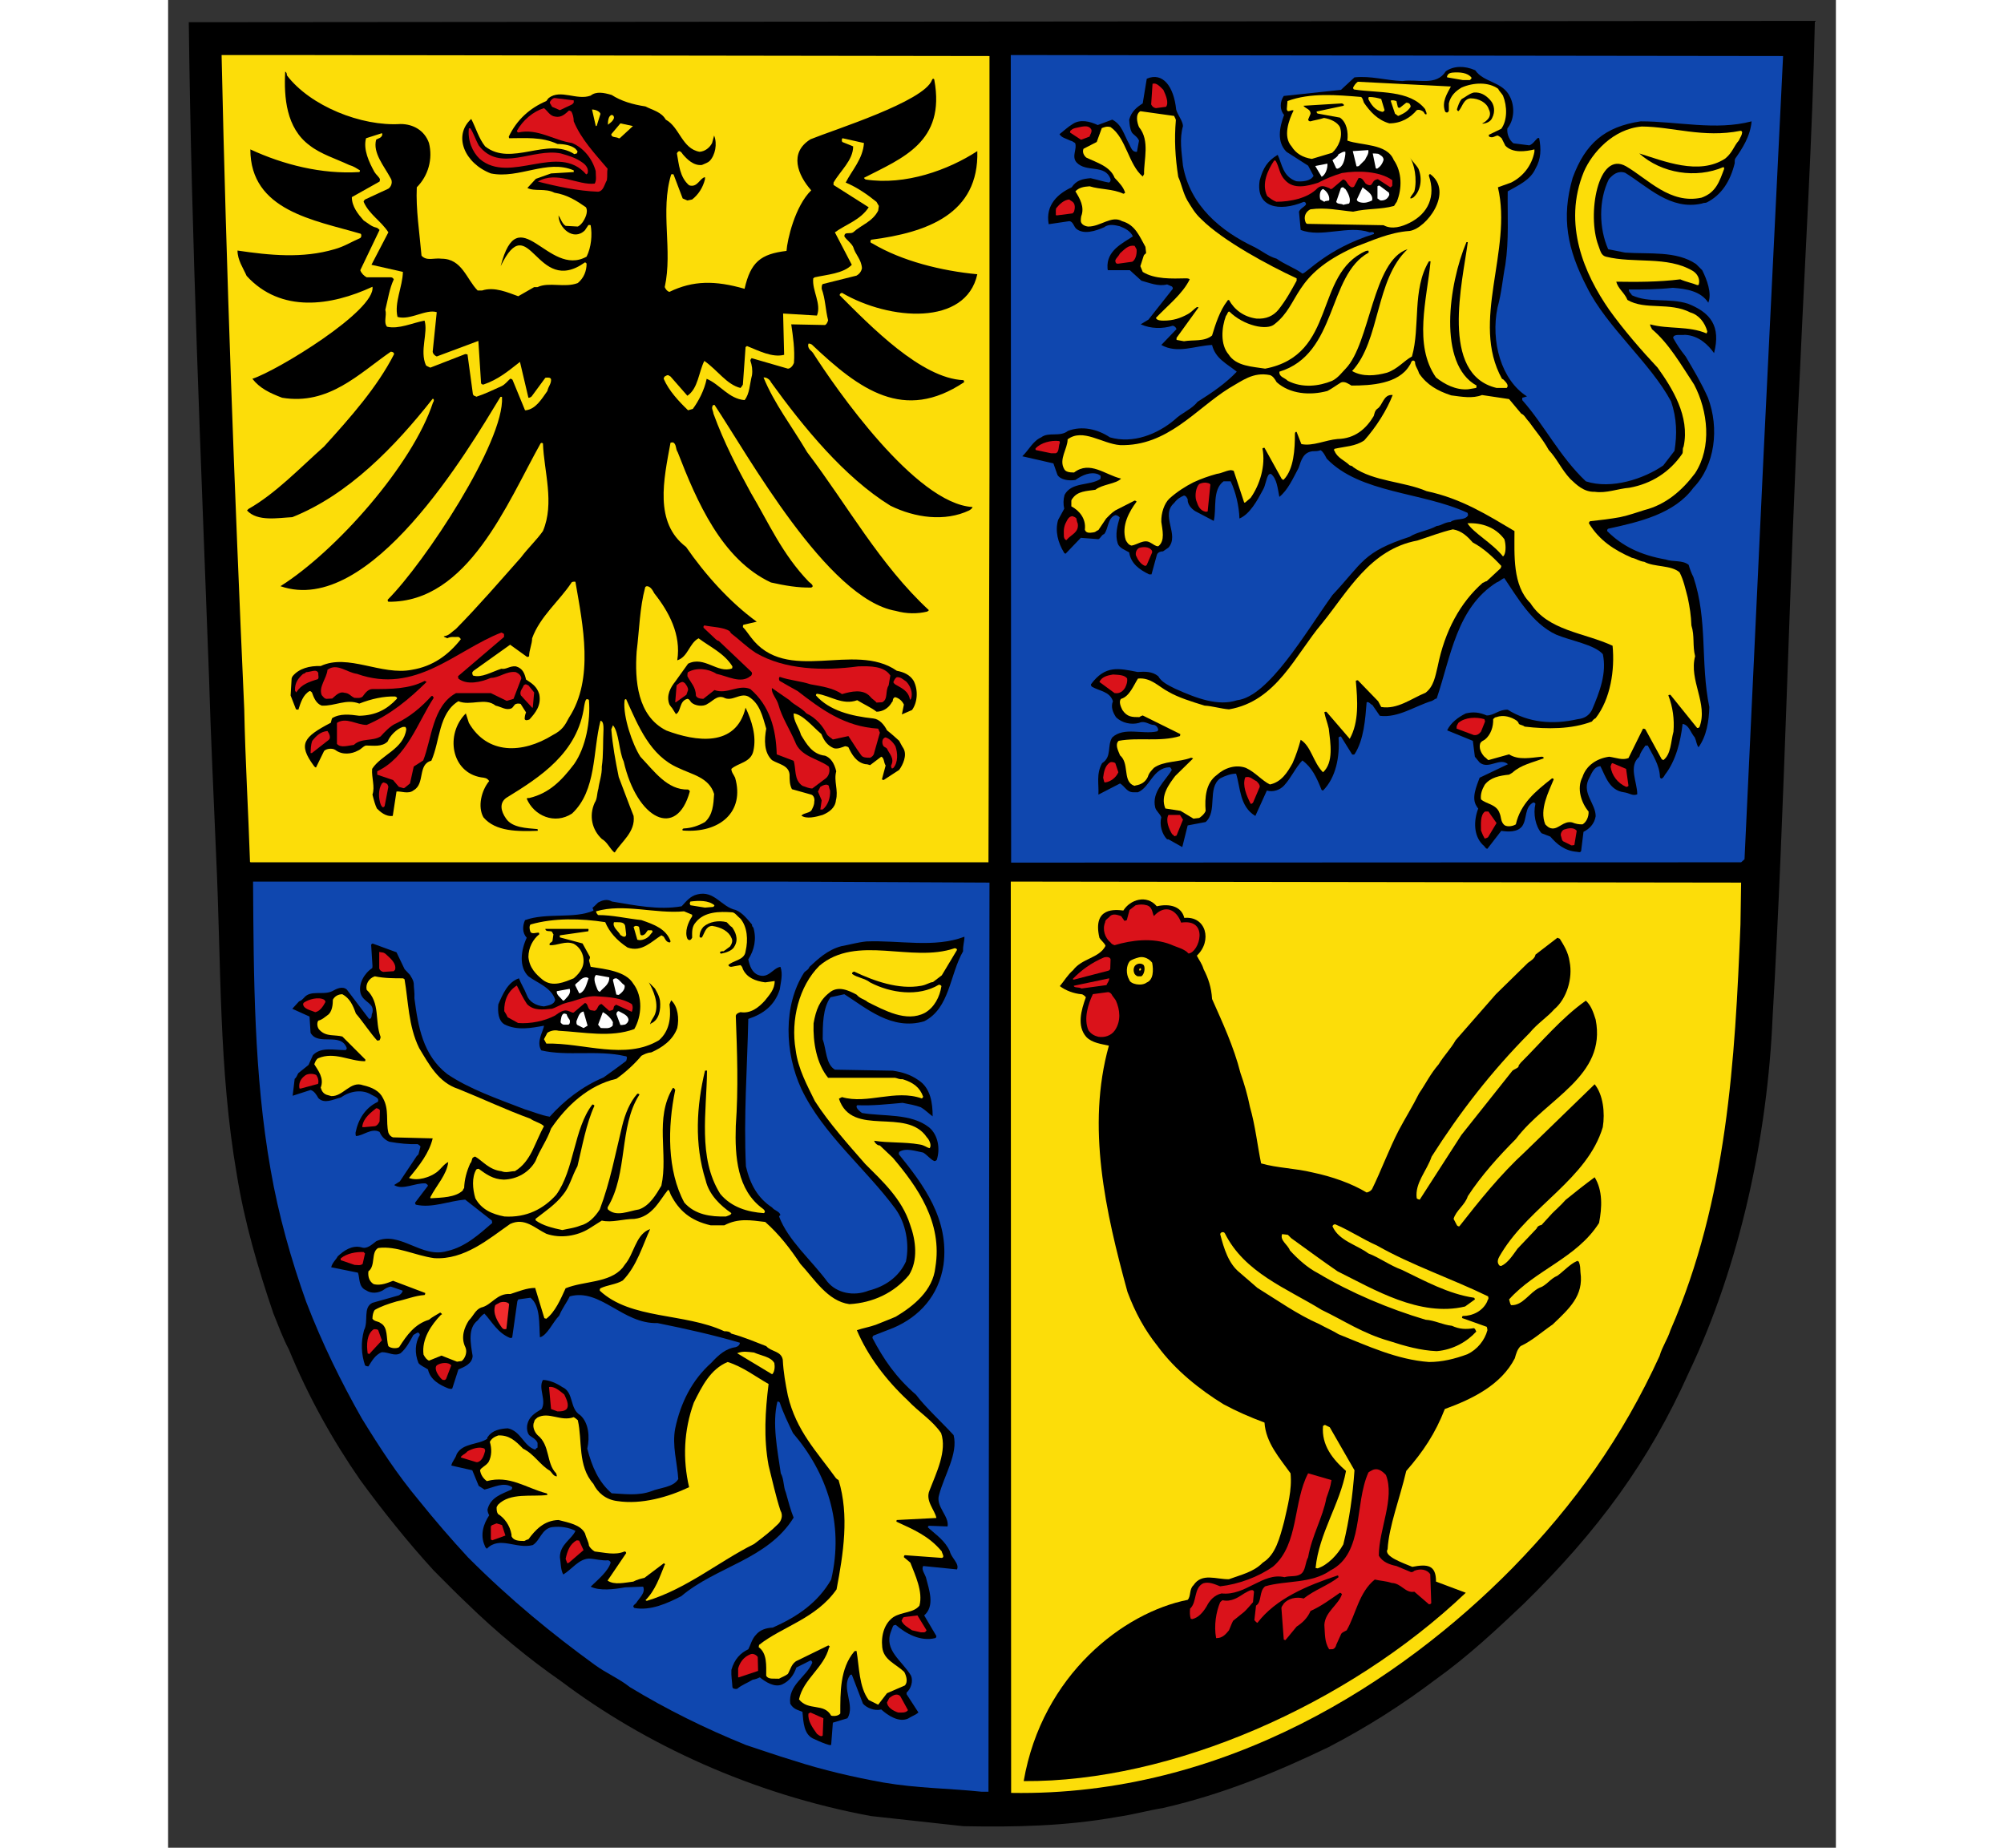
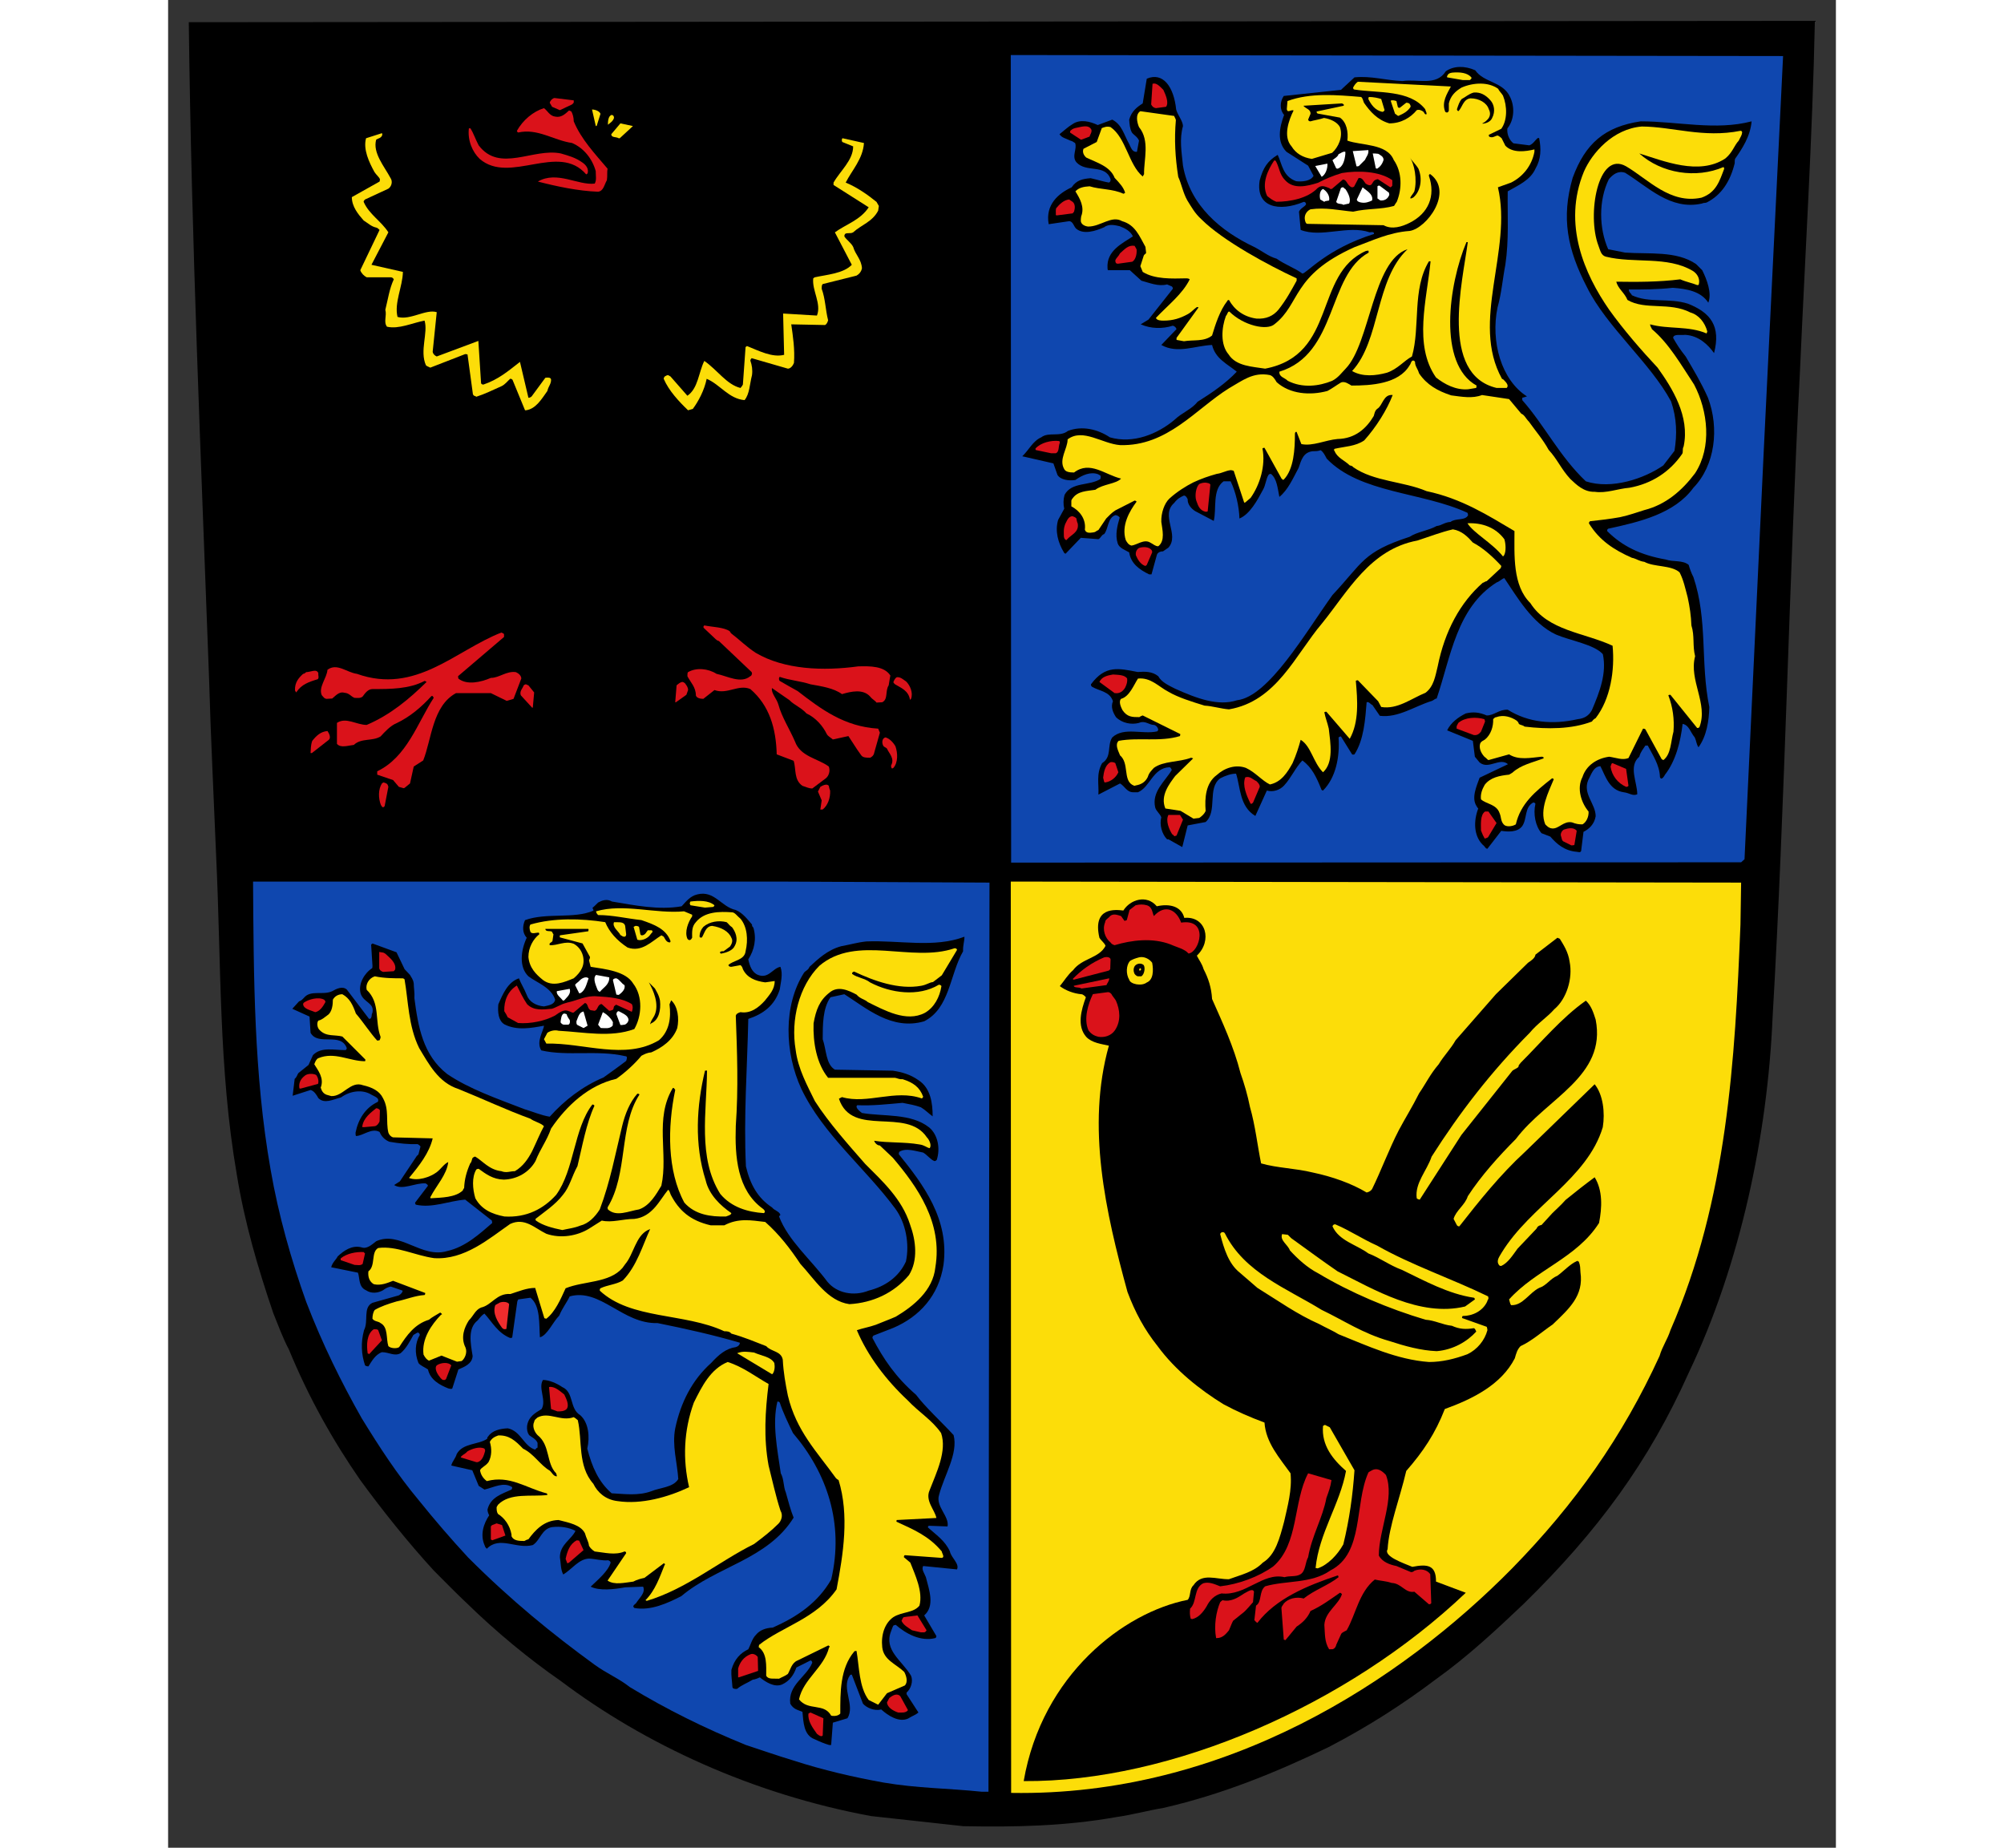
<svg xmlns="http://www.w3.org/2000/svg" xmlns:ns1="http://www.inkscape.org/namespaces/inkscape" xmlns:ns2="http://sodipodi.sourceforge.net/DTD/sodipodi-0.dtd" xml:space="preserve" shape-rendering="geometricPrecision" text-rendering="geometricPrecision" image-rendering="optimizeQuality" clip-rule="evenodd" viewBox="0 0 409.642 453.766" id="svg2" version="1.1" ns1:version="0.48.4 r9939" ns2:docname="Wappen_Ilm-Kreis.svg" style="fill-rule:evenodd" width="64" height="59">
  <rect x="0" y="0" width="409.642" height="453.766" fill="#333333" stroke="none" />
  <defs id="defs230" />
  <ns2:namedview pagecolor="#ffffff" bordercolor="#666666" borderopacity="1" objecttolerance="10" gridtolerance="10" guidetolerance="10" ns1:pageopacity="0" ns1:pageshadow="2" ns1:window-width="925" ns1:window-height="846" id="namedview228" showgrid="false" fit-margin-top="5" fit-margin-bottom="5" fit-margin-right="5" fit-margin-left="5" ns1:zoom="0.53153153" ns1:cx="149.78438" ns1:cy="148.70138" ns1:window-x="0" ns1:window-y="0" ns1:window-maximized="0" ns1:current-layer="svg2" />
  <g id="Ebene_x0020_1" transform="matrix(0.975,0,0,0.975,5.079,5.121)">
    <path d="m 195.146,454.718 c 12.867,0.26 25.651,0 38.519,-2.296 4.174,-0.6 8.182,-1.706 11.845,-2.302 15.256,-3.496 28.891,-9.204 41.675,-15.341 9.965,-5.203 18.492,-10.654 27.184,-17.213 7.753,-5.541 15.079,-12.355 21.81,-18.747 18.921,-18.492 31.705,-36.05 41.675,-58.289 13.041,-27.357 19.855,-59.911 21.133,-89.481 3.151,-54.113 4.092,-108.996 6.904,-162.937 1.278,-28.968 3.151,-59.138 3.751,-88.112 L -8.9e-4,0.34 c 0.684,55.393 3.068,109.761 5.114,165.326 0.427,15.169 1.189,29.992 1.79,44.904 1.278,26.764 0.594,53.436 5.196,80.022 1.961,12.1 5.286,23.433 9.204,34.938 1.278,3.153 2.384,6.227 3.919,9.121 4.941,12.018 11.078,22.922 17.98,32.894 5.543,7.581 11.935,15.596 18.492,22.756 2.474,2.467 5.882,5.963 8.355,8.264 7.325,7.159 15.68,14.063 23.688,19.598 21.049,15.853 48.15,28.464 78.142,34.005 l 23.266,2.552 z" id="path6" style="fill:#000000" ns1:connector-curvature="0" />
    <path d="m 199.665,446.03 1.79,0 0.257,-228.979 -52.836,-0.257 -132.686,0 c 0.173,23.861 0.173,48.484 4.43,72.601 1.962,11.339 5.203,22.756 8.949,33.238 4.09,10.651 8.866,20.282 13.978,29.314 4.514,7.331 8.859,14.062 14.486,20.792 3.835,4.775 8.092,9.716 12.355,14.319 10.911,10.904 21.221,19.259 31.87,27.012 3.068,2.217 6.053,3.406 8.866,5.625 9.288,5.625 18.747,10.31 29.231,14.574 3.918,1.278 7.753,2.64 12.01,3.918 7.331,2.384 15.084,4.174 22.672,5.541 8.437,1.445 16.447,1.445 24.627,2.302 z" id="path8" style="fill:#0f47af;fill-opacity:1" ns1:connector-curvature="0" />
    <path d="m 333.367,389.782 c 15.851,-16.186 27.868,-33.233 37.156,-53.515 0.684,-2.384 1.963,-4.09 2.729,-6.475 14.318,-32.809 16.275,-68.177 17.643,-102.175 l 0.166,-10.566 -183.985,-0.257 0.088,229.542 c 54.036,0.933 98.351,-28.297 126.204,-56.554 z" id="path10" style="fill:#fcdd09;fill-opacity:1" ns1:connector-curvature="0" />
    <path d="m 210.331,443.361 c 37.195,0.279 81.682,-19.198 111.364,-47.438 l -7.498,-2.812 c 0.027,-4.219 -2.196,-4.448 -5.97,-3.714 -2.146,-0.906 -7.337,-2.641 -6.225,-4.43 0.339,-5.885 3.074,-12.738 4.697,-19.726 4.257,-4.857 7.325,-9.46 9.715,-15.596 7.071,-2.556 14.23,-6.135 17.637,-12.782 0.339,-1.189 0.6,-2.214 1.451,-3.063 2.812,-1.284 5.369,-3.586 8.092,-5.459 4.18,-4.002 7.843,-7.241 6.992,-13.123 -0.088,-1.194 0,-1.617 -0.427,-2.729 -0.512,0 0,-0.339 -0.512,-0.084 -1.618,0.684 -3.324,2.557 -4.857,3.663 -1.873,0.767 -2.729,2.474 -4.602,3.068 -2.469,1.196 -4.175,4.52 -7.071,4.347 -0.255,-0.255 -0.344,-0.933 -0.511,-1.445 6.731,-7.504 17.041,-10.4 22.666,-19.26 0.767,-3.923 0.939,-8.182 -1.106,-11.505 -2.645,1.955 -4.602,3.496 -7.331,5.708 -1.106,1.278 -2.384,2.384 -3.324,3.323 l -2.729,2.986 c -0.594,0.084 -1.022,0.339 -1.273,0.933 l -4.774,5.031 c -1.196,1.618 -2.39,3.58 -4.09,4.347 -0.257,0 -0.428,0 -0.595,-0.255 -0.767,-1.107 0.167,-2.135 0.677,-3.069 7.243,-11.845 21.561,-18.58 25.484,-31.615 0.595,-3.668 0.084,-8.182 -2.045,-10.821 l -17.558,17.041 c -6.22,5.708 -11.59,12.439 -16.531,18.747 -0.255,0 -0.345,0 -0.6,-0.255 l -0.851,-1.618 c 0.6,-2.135 2.896,-3.496 3.579,-5.713 3.324,-5.108 7.843,-10.139 12.1,-14.402 7.755,-10.31 22.927,-15.763 20.115,-30.08 -0.6,-1.873 -1.111,-3.496 -2.474,-4.775 -6.052,4.263 -11.166,10.4 -16.445,15.68 -0.173,0.345 -0.512,0.428 -0.512,0.939 -0.255,0.428 -1.022,0.6 -1.533,1.024 l -12.867,16.19 -10.484,16.28 c -0.172,0 -0.684,-0.173 -0.766,-0.345 -0.512,-3.835 2.555,-6.902 3.751,-10.477 6.986,-10.994 14.912,-21.304 24.711,-31.192 1.957,-2.384 4.431,-3.918 6.22,-5.963 3.068,-2.557 4.686,-7.76 3.835,-11.933 -0.339,-2.467 -1.535,-4.257 -2.473,-5.792 -0.084,0 -0.339,-0.172 -0.594,-0.255 l -5.541,4.257 c -0.084,0.856 -1.108,1.535 -1.873,2.045 l -8.094,7.926 -10.143,11.588 c -1.189,2.135 -2.979,3.918 -4.263,6.053 -2.129,2.467 -3.235,4.857 -4.941,7.326 -1.7,3.413 -3.49,6.225 -5.114,9.293 -2.467,4.769 -4.429,10.139 -6.731,14.824 -0.255,0.344 -0.594,0.684 -1.361,0.856 -3.835,-2.302 -8.692,-4.008 -13.551,-5.031 -4.519,-1.106 -8.859,-1.106 -13.039,-2.3 -0.934,-4.514 -1.445,-9.461 -2.812,-14.229 -0.594,-2.986 -1.445,-5.882 -2.384,-8.52 -1.706,-6.737 -4.602,-12.867 -7.159,-18.665 -0.172,-2.896 -0.934,-5.203 -2.129,-7.498 -0.428,-1.45 -1.112,-2.217 -1.706,-3.413 3.962,-3.745 2.322,-10.038 -3.164,-9.515 -0.728,-2.953 -3.751,-3.641 -6.924,-2.924 -2.546,-3.03 -6.709,-1.689 -8.426,1.073 -1.924,-0.228 -7.837,-0.956 -6.031,6.854 0.517,0.849 1.284,1.278 1.539,2.045 -1.623,3.151 -5.88,3.068 -8.182,6.137 -1.366,1.19 -2.133,2.556 -3.323,4.002 1.445,1.106 3.49,1.872 5.451,2.045 0.34,0 0.851,0.427 1.107,0.767 -1.189,3.239 -2.302,7.241 0.088,9.97 1.445,1.535 3.835,1.79 5.708,2.218 -5.708,20.366 -0.851,41.842 4.686,62.035 1.962,5.202 4.263,9.46 7.586,13.639 4.43,6.047 10.651,10.988 16.619,14.655 3.318,1.79 6.643,3.236 10.31,4.602 0.34,5.109 3.83,8.944 6.559,12.779 0.429,4.18 -0.767,8.353 -1.617,12.188 -1.112,4.092 -2.13,8.349 -5.369,10.31 -2.302,2.385 -5.541,3.069 -8.521,4.175 -3.153,0.084 -6.82,-1.706 -8.949,1.533 -1.106,1.022 -0.596,2.729 -1.451,3.669 -16.04,3.156 -36.667,18.798 -41.314,45.648 z" id="path12" style="fill:#000000" ns1:connector-curvature="0" />
    <path d="m 161.315,434.269 c 0.088,0 0.343,0 0.51,0 l 0.429,-5.625 3.663,-1.106 c 2.045,-3.241 -1.618,-7.588 0.6,-10.739 0,-0.172 0.255,-0.255 0.51,-0.255 l 2.812,7.325 c 0.934,1.022 2.812,1.879 4.602,1.451 1.702,1.535 4.431,3.324 6.732,2.302 1.106,-0.684 1.955,-0.941 2.639,-1.535 l -2.984,-4.602 c 0,0 0,-0.339 0,-0.429 1.111,-0.933 1.706,-2.896 1.111,-4.257 -2.3,-3.835 -6.902,-6.392 -5.029,-11.166 0.255,-0.679 0.427,-1.189 0.594,-1.445 0.173,-0.09 0.428,-0.173 0.6,-0.173 2.557,2.219 6.22,4.257 9.972,3.324 0.084,0 0.255,-0.257 0.255,-0.512 l -3.068,-5.196 c 2.724,-2.39 1.278,-6.308 0.422,-9.633 -0.339,-0.934 -1.19,-1.957 -0.678,-2.812 l 8.521,0.856 c 0.677,-1.45 -1.451,-2.901 -1.79,-4.519 -1.196,-2.729 -3.579,-4.263 -5.541,-6.053 0,-0.082 0,-0.339 0.255,-0.422 l 4.69,0.173 c 0.506,-2.563 -3.068,-5.031 -2.133,-7.931 1.278,-4.942 4.857,-10.394 3.662,-15.079 -2.978,-3.241 -7.241,-7.159 -9.453,-10.143 -5.114,-4.431 -8.182,-8.949 -10.994,-14.312 0,-0.173 0,-0.345 0.255,-0.6 l 5.024,-1.957 c 6.564,-2.812 11.423,-8.098 12.617,-15.852 1.528,-11.506 -5.113,-20.282 -11.249,-27.87 0,-0.084 0,-0.339 0.084,-0.594 1.706,-1.106 4.174,-0.173 6.053,0.172 1.023,0.595 1.873,1.785 2.806,2.128 0.173,0.084 0.517,-0.172 0.6,-0.255 0.939,-2.812 0.339,-6.308 -1.873,-8.182 -4.602,-3.663 -11.505,-2.729 -16.957,-3.663 -0.429,-0.343 -1.194,-0.856 -1.368,-1.533 0,-0.257 0.084,-0.345 0.173,-0.428 3.835,0.172 7.582,-0.255 11.416,-0.594 1.79,0.339 3.156,0.594 4.602,1.106 1.023,0.594 2.045,1.617 2.984,2.3 0,-3.324 -0.51,-7.159 -3.579,-9.116 -2.045,-1.45 -4.174,-2.045 -6.475,-2.389 l -14.572,-0.257 c -2.302,-1.361 -2.13,-5.024 -3.069,-7.67 0,-3.579 0,-7.837 1.961,-10.566 l 3.491,-0.767 c 5.541,3.496 11.933,9.204 20.115,6.819 6.475,-3.323 6.386,-11.676 9.798,-17.641 -0.088,-1.361 0.34,-2.474 0.34,-3.663 -7.588,2.896 -16.364,0.851 -24.712,1.19 -2.39,0.257 -3.918,0.774 -6.308,1.196 -3.49,0.939 -5.88,3.241 -8.008,5.196 -0.34,0.857 -0.941,0.939 -1.363,1.451 -5.286,8.265 -4.941,20.11 -0.684,29.315 5.453,11.421 16.108,19.942 23.606,30.08 2.729,3.668 3.663,9.033 2.729,13.378 -1.79,3.925 -5.286,6.309 -9.376,7.331 -3.837,1.535 -8.094,0.596 -10.394,-2.217 -4.263,-5.708 -9.888,-10.394 -12.19,-16.447 0.084,-0.167 0.173,-0.255 0.345,-0.422 -0.345,-0.939 -1.451,-1.023 -2.135,-1.878 -3.49,-2.302 -5.451,-5.626 -6.557,-10.31 -0.6,-12.529 0.339,-24.968 0.594,-37.157 3.835,-1.272 6.647,-3.406 7.927,-7.415 0.255,-1.873 0.849,-3.829 0.172,-5.708 -1.961,0.345 -2.984,3.069 -5.625,2.047 -1.535,-0.596 -2.135,-2.302 -2.474,-3.92 1.535,-2.384 2.129,-5.196 1.278,-8.008 -0.339,-0.339 -0.339,-0.428 -0.339,-0.767 -1.194,-1.361 -2.3,-2.901 -4.09,-3.663 -3.669,-0.767 -5.369,-5.029 -9.716,-3.923 -1.79,0.427 -2.812,1.79 -3.918,2.984 -5.796,1.023 -11.845,-0.255 -17.558,-1.194 -1.279,-0.767 -2.557,-0.257 -3.491,0.255 -0.51,0.51 -1.111,1.111 -1.366,1.278 -0.084,0.339 0.255,0.429 0.172,0.767 -4.857,2.135 -11.845,0.428 -17.214,2.385 -0.684,1.539 -0.684,3.239 0.429,4.435 -1.451,3.068 -2.045,7.325 0.422,9.715 2.129,1.618 5.798,2.812 6.731,5.882 -0.167,1.189 -1.533,1.445 -2.812,1.7 -2.045,-0.172 -3.745,-1.194 -4.34,-2.896 -0.6,-1.535 -1.451,-2.812 -1.962,-4.18 -2.812,0.939 -4.092,4.008 -5.198,6.565 -0.172,1.962 0,4.09 1.535,5.029 3.151,1.618 6.814,0.934 9.965,0.339 -0.083,1.279 -2.045,4.008 -0.677,6.22 6.559,1.535 14.145,-0.167 21.131,1.451 0.767,0 0.345,0.849 0.257,1.194 -1.873,1.445 -4.175,3.069 -5.708,4.175 -5.286,2.212 -9.888,5.792 -13.551,9.882 -2.129,-0.339 -4.263,-1.278 -6.308,-1.873 -7.07,-2.729 -13.973,-5.113 -19.51,-8.866 -6.135,-4.769 -7.331,-11.927 -8.27,-19.086 0.09,-1.535 -0.167,-2.557 -0.167,-3.747 -0.172,-1.111 -0.6,-1.451 -0.939,-2.133 l -1.361,-1.446 -2.045,-4.263 -6.053,-2.217 c -0.255,0.262 0,0 -0.339,0.262 l 0.339,5.363 c 0,0.172 0,0.429 -0.084,0.6 -1.873,1.19 -3.579,3.919 -2.896,6.386 0.761,2.307 3.49,2.307 2.979,4.776 -0.339,0.684 -0.084,0.851 -0.339,1.278 0,0.173 -0.09,0.255 -0.512,0.339 l -5.625,-7.415 c -1.106,-0.933 -2.64,-0.167 -3.663,0.428 -2.39,1.112 -5.453,-0.428 -7.159,1.706 -0.6,0.594 -0.684,0.677 -1.194,0.851 l -1.702,1.873 4.342,1.961 0.26,4.09 c 1.873,3.408 7.581,-0.255 9.116,3.837 0,0.255 -0.172,0.427 -0.255,0.51 -2.729,0.084 -6.137,-0.939 -8.265,1.278 l -1.112,2.474 -2.555,2.047 c -0.257,0.339 -0.424,1.106 -0.934,1.445 l -0.512,4.263 4.519,-1.451 c 0.934,0.255 1.53,1.278 1.957,2.045 1.535,1.535 3.663,0.345 5.708,-0.172 2.219,-1.618 5.37,-2.128 7.671,-0.679 0.594,0.339 1.111,0.512 1.45,0.851 0.084,0.084 0.257,0.172 0.257,0.595 0,0.088 0,0.343 -0.257,0.427 -2.984,1.451 -4.774,4.263 -5.458,7.67 0,0.428 0,0.595 0.088,0.851 1.79,0 3.92,-2.129 5.965,-1.023 0.427,1.023 1.194,1.962 2.474,2.474 2.467,0.429 4.857,0.677 7.069,0.594 0.255,0.084 0.6,0.345 0.767,0.6 l -0.512,1.957 c -0.084,0.173 -0.255,0.257 -0.422,0.429 l -4.263,6.392 -1.45,0.933 c 2.133,1.368 5.284,-0.594 7.925,-0.422 0.255,0.173 0.512,0.257 0.6,0.595 l -3.241,4.263 c 0,0.166 0,0.255 0.173,0.51 4.173,0.934 8.265,-0.939 12.439,-1.278 l 6.731,5.28 c 0,0.173 0.09,0.512 0.09,0.6 -3.157,2.724 -6.732,6.047 -11.334,7.071 -6.48,1.961 -11.933,-5.198 -17.897,-2.469 -1.194,0.934 -2.39,2.045 -3.751,1.528 -2.385,-0.594 -4.431,0.857 -5.965,2.302 -0.339,0.767 -1.361,1.535 -1.617,2.729 l 6.731,1.361 c 0.512,1.367 0.084,3.579 2.045,4.435 1.363,0.934 3.069,0.679 4.259,0 0.682,-0.51 1.194,-0.766 1.962,-0.939 l 2.984,1.022 c 0,0.512 -0.51,0.941 -0.939,1.196 l -6.647,1.873 c -2.469,1.194 -0.934,4.602 -2.128,6.902 -0.851,3.151 -0.684,6.047 0.255,8.859 0.084,0.09 0.422,0.257 0.851,0.257 0.767,-1.19 1.706,-2.979 3.406,-3.58 1.79,0 3.157,1.111 4.692,0.262 1.445,-1.196 2.384,-3.074 3.235,-4.602 l 1.022,-0.6 c 0.429,0 0.512,0.255 0.6,0.6 -1.196,1.955 -1.367,4.602 -0.345,7.07 0.512,0.684 1.535,1.022 2.39,1.618 0.595,2.645 2.979,3.923 5.108,4.774 0.428,0.084 0.767,0.255 1.022,0 l 1.535,-4.774 c 1.368,-0.596 3.496,-1.363 3.584,-3.408 -0.517,-3.151 -1.284,-6.986 1.273,-8.949 0.6,-0.766 1.196,-1.445 1.706,-1.706 1.963,2.135 3.324,4.859 6.475,6.143 0.255,0 0.512,-0.09 0.512,-0.09 l 1.278,-9.033 c 0,-0.172 0.255,-0.594 0.255,-0.594 l 3.069,-0.429 c 2.555,2.047 2.133,6.649 2.384,9.972 1.88,-0.511 3.241,-3.835 4.857,-5.453 0.767,-1.878 1.879,-3.239 2.647,-4.857 7.753,-2.135 13.294,6.988 22.154,6.731 7.159,1.445 14.063,2.986 20.71,4.941 0,0.512 -0.429,0.941 -1.023,1.106 -2.474,0.345 -4.263,1.88 -6.22,4.008 -4.774,4.263 -7.67,9.971 -9.037,16.447 -0.851,4.345 0.512,8.609 0.767,12.784 -1.279,2.129 -4.602,2.129 -6.814,3.068 -3.324,1.194 -6.737,0.677 -9.972,0.511 -3.324,-2.894 -4.941,-6.647 -6.137,-11.249 0.684,-2.984 0.339,-6.559 -1.79,-8.437 -2.729,-1.617 -1.533,-5.792 -4.519,-7.069 -1.361,-0.939 -3.323,-1.79 -4.857,-1.79 -1.273,2.045 0.939,5.113 -0.339,7.325 -1.535,0.941 -3.324,1.88 -3.663,4.263 -0.084,0.934 0.084,1.702 0.512,2.302 0.594,0.51 1.7,0.933 2.129,1.957 l 0,1.194 c -0.257,0.084 -0.429,0.255 -0.596,0.512 -2.896,-0.851 -3.579,-4.686 -6.902,-5.37 -1.873,0.084 -3.918,0.51 -4.942,2.045 -0.255,0.172 -0.255,0.594 -0.255,0.594 -2.217,1.535 -6.135,1.024 -7.67,3.836 -0.345,1.194 -1.112,1.79 -1.367,2.901 l 5.286,1.19 1.618,3.925 1.45,0.933 c 2.302,-0.51 4.859,-2.045 6.988,-0.594 0,0.084 0,0.339 -0.167,0.594 -2.39,1.106 -5.286,1.88 -6.053,5.031 0,0.594 0.255,1.106 0.429,1.451 -1.363,2.039 -2.39,4.851 -1.112,7.663 0.09,0.345 0.255,0.512 0.512,0.767 3.239,-3.323 7.414,0.173 11.588,-0.933 1.88,-1.196 2.218,-4.092 4.857,-4.519 2.135,-0.257 4.263,0.082 5.882,0.939 -0.934,2.128 -3.918,3.406 -3.918,6.647 0.255,1.535 0.172,3.151 0.851,4.347 2.133,-1.279 3.923,-3.925 6.48,-4.008 1.79,0.084 3.235,0.596 4.857,0.422 0.255,0.173 0.506,0.173 0.596,0.6 -0.596,2.128 -3.153,4.259 -5.031,6.049 2.218,1.111 5.88,0.682 8.692,0.172 l 4.52,-0.172 c 0.682,1.539 -0.941,2.812 -1.79,4.178 -0.34,0.34 -0.6,0.424 -0.684,0.767 0.083,0.422 0,0 0.255,0.422 4.09,0.767 8.354,-1.19 11.845,-2.979 8.864,-7.498 21.732,-9.204 28.29,-19.77 -0.767,-1.878 -1.361,-4.174 -1.957,-6.308 -0.684,-1.617 -0.427,-3.323 -1.278,-4.857 -0.851,-5.963 -2.218,-12.522 -0.851,-18.064 0.255,0 0.422,0 0.596,0.255 0.849,2.557 2.128,5.196 3.323,7.67 8.521,9.971 12.951,22.749 9.627,36.896 -3.323,5.796 -8.52,9.376 -14.739,12.105 -1.706,0.084 -3.241,0.596 -4.263,1.873 -0.934,0.939 -1.361,2.641 -1.873,3.58 -1.961,0.933 -3.496,2.474 -4.263,5.196 -0.084,1.535 0.173,2.812 0.255,4.263 0,0.512 0.684,0.595 1.196,0.512 1.194,-1.022 2.557,-1.451 3.918,-2.302 0.684,-0.088 1.278,-0.345 1.79,-0.594 1.367,1.106 3.668,2.639 5.625,1.79 1.878,-0.857 2.984,-2.474 3.579,-4.263 l 3.58,-1.79 c 0.172,0 0.427,0.255 0.427,0.594 -1.45,3.58 -6.135,5.543 -5.541,10.31 0.851,1.451 1.873,1.535 3.069,2.046 0.255,2.472 0.255,5.88 3.068,6.902 1.278,0.596 2.473,1.112 3.663,1.451 z" id="path14" style="fill:#000000" ns1:connector-curvature="0" />
    <path d="m 159.441,432.05 0.255,-0.167 0.173,-4.345 -3.241,-1.451 c -0.429,0.172 0,0 -0.512,0.255 -0.255,1.873 1.106,3.663 2.129,5.114 0.345,0.255 0.684,0.594 1.196,0.594 z" id="path16" style="fill:#da121a;fill-opacity:1" ns1:connector-curvature="0" />
    <path d="m 162.254,426.938 c 0.594,0.088 1.451,-0.084 1.873,-0.596 0,-5.286 -0.084,-11.333 3.496,-15.596 0.084,-0.167 0.339,-0.167 0.594,-0.167 0.684,3.836 0.6,9.116 3.069,12.357 l 2.384,1.189 2.218,-2.896 4.519,-1.963 c 0.767,-0.849 0.422,-2.3 -0.173,-3.406 -2.128,-2.045 -5.196,-2.986 -5.541,-6.22 -0.339,-3.068 0.6,-6.052 2.812,-7.586 2.135,-1.361 5.114,-1.023 6.564,-2.896 0.941,-3.496 -1.106,-7.753 -2.3,-10.822 l -1.618,-1.361 c 0,-0.255 0.084,-0.512 0.257,-0.512 l 9.288,0.679 c 0.849,-0.167 0,-1.196 0,-1.618 -3.241,-3.918 -7.159,-5.541 -11.423,-7.498 0,-0.088 0,-0.344 0.088,-0.427 l 9.971,-0.512 c -0.343,-1.962 -2.901,-4.347 -1.706,-6.986 1.706,-4.431 4.431,-9.888 2.896,-14.402 -2.3,-3.323 -5.453,-5.113 -8.437,-8.265 -5.453,-5.113 -10.055,-11.166 -12.784,-17.641 1.451,-0.51 3.074,-0.767 4.775,-1.367 1.617,-0.678 3.496,-1.361 5.029,-2.039 4.431,-2.647 9.371,-6.565 9.972,-12.445 1.873,-11.249 -4.519,-20.282 -10.739,-27.607 l -3.239,-3.069 c -0.595,0 -1.196,-0.51 -1.446,-1.194 3.579,0.594 7.581,0.255 11.416,0.933 1.279,0.173 1.79,0.774 2.557,0.941 0.596,-0.679 -0.084,-2.13 -0.684,-2.724 -5.196,-7.753 -18.831,0.167 -22.154,-9.716 0.172,-0.172 0.339,-0.172 0.766,-0.427 6.392,1.873 13.379,-2.045 20.11,0.339 0,0 0.172,-0.084 0.345,-0.422 -0.857,-2.385 -2.473,-3.579 -5.202,-4.435 -0.851,0.088 -1.279,-0.257 -1.873,-0.34 l -16.876,0 c -2.894,-3.578 -3.835,-8.859 -3.662,-13.717 0.594,-3.412 1.533,-5.798 3.918,-7.67 2.217,-1.963 4.941,-0.6 6.902,0.427 0.939,1.106 2.129,1.19 2.812,1.873 4.175,2.045 9.716,5.198 14.402,2.724 2.384,-1.363 3.751,-4.002 4.174,-6.731 0,-0.084 -0.339,-0.424 -0.677,-0.34 -5.114,3.069 -12.1,2.13 -17.298,-0.6 -1.284,-1.023 -3.239,-1.19 -4.519,-2.128 -0.084,-0.339 0.167,-0.511 0.512,-0.594 5.029,2.384 11.249,4.602 16.874,3.579 1.445,-0.257 2.045,-0.857 2.979,-0.941 l 2.219,-1.7 3.835,-6.392 c 0,-0.255 -0.257,-0.428 -0.596,-0.428 -10.911,3.753 -24.634,-3.58 -34.088,4.43 -5.113,5.114 -7.248,13.635 -5.968,21.137 0.6,4.857 2.984,9.116 4.857,12.951 3.496,5.453 8.521,11.078 12.701,15.851 4.347,4.347 9.204,8.776 11.249,15.168 1.535,4.175 2.045,9.121 -0.255,12.784 -3.751,4.514 -9.121,6.988 -15.002,7.326 -5.535,-0.767 -8.859,-6.392 -12.355,-10.139 -2.557,-3.835 -5.369,-7.498 -8.859,-10.566 -3.669,-0.429 -6.737,-1.023 -10.317,0.851 -1.19,0 -2.296,0 -3.406,0 -5.198,-1.196 -8.01,-3.753 -10.055,-7.671 -0.255,-0.594 -0.339,-1.106 -0.684,-1.278 -2.129,2.557 -3.919,6.821 -8.521,7.331 -2.896,0 -5.625,1.022 -8.182,0.422 l -3.235,2.045 c -2.902,1.79 -7.076,2.557 -10.739,1.279 -2.984,-1.445 -5.458,-4.175 -9.121,-2.469 -5.28,3.663 -11.5,9.116 -19.17,8.604 -4.857,-0.682 -9.46,-3.151 -14.062,-2.555 -1.88,1.022 -0.596,4.519 -2.474,5.88 -0.173,1.535 0.343,2.641 1.361,3.241 1.795,0.422 3.496,-0.345 4.857,-0.855 l 8.098,3.068 c 0,0.255 0,0.345 -0.172,0.51 -2.467,0.173 -4.602,1.112 -7.069,1.624 -2.047,0.594 -4.008,1.271 -5.459,2.128 -0.422,0.511 -0.594,1.45 -0.594,2.217 0.511,0.763 1.451,0.596 2.045,1.106 1.961,1.023 1.361,3.918 1.961,5.798 0.596,0.594 2.129,0.677 2.724,0.249 1.961,-3.061 3.925,-5.79 7.503,-6.896 0.934,-0.767 1.873,-1.196 2.808,-1.79 0,-0.09 0.856,0.511 0.255,0.511 -2.467,2.551 -4.941,6.137 -4.429,10.055 0.427,0.851 0.856,1.278 1.366,1.535 l 3.153,-1.279 3.918,1.535 1.194,-0.173 c 0.851,-0.682 1.445,-2.217 0.939,-3.406 -1.282,-2.557 -0.255,-5.114 0.851,-6.82 1.19,-1.19 1.618,-2.639 3.069,-3.235 2.723,-0.6 3.918,-3.668 7.408,-3.413 2.135,-0.677 4.096,-1.535 6.225,-1.535 l 2.302,7.588 c 0,0.084 0.255,0.084 0.511,0.172 2.212,-1.706 3.579,-4.857 4.859,-7.67 4.602,-1.878 10.992,-1.278 14.317,-5.114 l 0.677,-0.939 c 2.13,-2.474 2.641,-7.07 5.708,-8.604 0.257,-0.088 0.6,-0.261 0.6,-0.261 -1.878,4.008 -3.323,9.294 -6.902,12.957 -1.706,1.022 -3.835,1.106 -5.625,1.961 -0.172,0.167 -0.172,0.339 -0.172,0.594 7.841,7.333 21.303,5.543 31.358,10.227 0.857,0 1.367,0.084 1.79,0.596 3.324,0.939 5.714,1.961 8.782,3.157 1.273,1.445 3.747,1.189 4.173,3.406 0.167,3.235 0.684,6.047 1.279,9.032 2.128,8.949 7.325,14.145 12.1,20.792 0.172,0.173 0.339,0.34 0.684,0.512 2.723,8.866 1.19,18.576 -0.512,27.523 -5.203,7.415 -13.723,9.378 -19.515,13.98 -0.088,0.255 -0.088,0.594 -0.088,0.594 2.133,1.535 1.878,4.602 1.878,7.159 0.506,1.023 1.873,0.677 3.235,0.767 0.767,-0.428 1.535,-0.684 2.218,-1.196 0.594,-0.933 0.933,-2.812 2.467,-3.406 l 7.67,-3.751 c 0,-0.167 0.767,0.427 0.257,0.427 -1.279,5.198 -6.475,7.926 -7.582,13.123 2.3,2.986 6.302,0.851 8.092,4.092 0.173,0.084 0.429,0.084 0.429,0.084 z" id="path18" style="fill:#fcdd09;fill-opacity:1" ns1:connector-curvature="0" />
    <path d="m 178.701,426.087 c 0.766,0 1.962,0.172 2.474,-0.596 l -1.879,-3.412 c 0,-0.084 -0.084,-0.084 -0.339,-0.339 -0.939,-0.51 -1.873,0.255 -2.474,0.684 l -0.594,1.106 c 0.084,1.279 1.533,2.128 2.812,2.557 z" id="path20" style="fill:#da121a;fill-opacity:1" ns1:connector-curvature="0" />
    <path d="m 138.565,417.228 4.857,-1.623 -0.09,-3.496 c -0.255,-0.424 -1.106,-1.024 -1.872,-0.679 -1.706,0.679 -2.641,2.045 -3.069,3.58 0,0.851 0,1.535 0,2.218 l 0.173,0 z" id="path22" style="fill:#da121a;fill-opacity:1" ns1:connector-curvature="0" />
    <path d="m 287.607,410.152 0.428,0 c 0.427,0 0.939,-0.512 1.023,-1.106 l 1.278,-2.812 c 0.255,-0.345 0.767,-0.512 1.361,-0.857 2.302,-4.002 3.069,-9.543 7.076,-12.782 1.445,0.343 2.729,0.343 4.258,0.856 2.472,0.083 3.413,2.64 5.713,2.212 l 3.663,3.157 c 0.255,0 0.339,0 0.594,-0.257 l -0.255,-7.331 c -0.851,-1.189 -2.467,-1.45 -4.002,-0.849 -0.345,0.339 -0.6,0.339 -0.856,0.339 l -3.663,-1.535 c -1.702,-0.339 -3.58,-1.023 -4.431,-2.641 0,-6.564 4.092,-14.4 1.79,-20.282 -1.023,-1.106 -2.217,-1.961 -3.663,-1.106 -0.427,0.257 -0.682,0.34 -0.772,0.512 -3.58,8.01 -1.023,20.276 -9.543,24.629 -4.857,3.406 -11.161,2.467 -16.447,4.002 -1.617,1.278 -0.767,3.918 -2.3,4.857 l -0.422,3.663 c 0.165,0.172 0.51,0.6 0.766,0.684 4.686,-6.137 12.524,-9.371 20.194,-11.935 0.172,0 0.172,0.09 0.255,0.428 -2.557,2.045 -6.137,3.241 -8.776,5.37 -1.873,-0.512 -3.918,0 -5.031,1.278 -0.251,0.512 -0.506,0.595 -0.594,1.106 l 0.594,7.926 c 0,0.088 0.173,0.088 0.429,0.172 l 2.812,-3.406 c 1.451,-0.939 2.729,-2.135 3.496,-3.925 2.812,-1.278 4.941,-2.896 7.415,-4.596 0.167,0 0.339,0.167 0.51,0.339 -0.856,2.724 -4.262,4.431 -4.435,7.753 0.173,2.219 0,4.257 1.196,6.137 0.172,0 0.255,0 0.339,0 z" id="path24" style="fill:#da121a;fill-opacity:1" ns1:connector-curvature="0" />
    <path d="m 258.976,407.34 c 1.446,0 2.302,-1.022 3.069,-1.963 0.422,-0.933 0.511,-1.361 1.023,-2.384 l 2.779,-2.24 c 0.128,-0.038 1.968,-2.084 2.245,-2.445 l 0.255,-2.645 c -0.339,-1.023 -1.873,0.172 -2.467,0.428 -1.535,1.023 -3.324,2.217 -5.458,1.706 -0.257,0.166 -0.34,0.255 -0.596,0.51 -1.023,2.386 -1.617,5.882 -1.023,9.033 l 0.172,0 z" id="path26" style="fill:#da121a;fill-opacity:1" ns1:connector-curvature="0" />
    <path d="m 184.409,405.889 c 0.255,0 0.427,0 0.856,0 0.167,0 0.422,-0.167 0.594,-0.512 l -2.3,-3.745 -3.408,0.422 c -0.343,0.172 -0.343,0.51 -0.6,0.939 0.512,1.106 1.535,1.618 2.647,2.384 l 2.212,0.512 z" id="path28" style="fill:#da121a;fill-opacity:1" ns1:connector-curvature="0" />
    <path d="m 252.751,402.564 c 1.623,-0.339 2.812,-1.79 3.67,-3.235 0.766,-1.533 1.955,-2.812 3.745,-3.239 6.053,0.682 10.4,-5.369 15.853,-4.092 1.45,-0.428 2.894,0 4.09,-0.767 1.278,-0.849 1.106,-2.896 1.873,-4.257 0.939,-5.458 3.668,-9.888 4.602,-14.919 0.6,-1.7 1.023,-2.722 1.278,-4.512 l -5.88,-1.706 c -3.83,7.243 -2.302,17.813 -8.777,23.438 -3.662,2.64 -8.776,4.514 -13.378,5.026 -1.535,-0.596 -2.812,-1.19 -4.263,-0.767 -2.467,1.194 -1.528,4.774 -3.318,6.392 -0.088,0.939 -0.088,1.706 0.167,2.555 0.088,0 0.172,0 0.339,0.084 z" id="path30" style="fill:#da121a;fill-opacity:1" ns1:connector-curvature="0" />
    <path d="m 115.381,397.962 c 9.972,-2.978 18.242,-9.965 27.019,-14.312 2.384,-1.79 4.257,-3.239 6.135,-5.113 0.679,-0.684 1.273,-2.045 0.512,-3.324 -1.196,-3.663 -2.051,-7.67 -2.984,-11.333 -1.279,-6.986 -0.851,-13.635 0,-20.537 -3.324,-1.878 -6.475,-4.347 -10.31,-5.541 -4.347,1.79 -6.482,6.135 -8.522,10.227 -2.562,7.076 -2.812,14.317 -1.194,21.305 -5.203,2.474 -12.017,4.429 -18.07,3.496 -2.979,-0.345 -5.024,-2.218 -6.047,-4.352 -4.008,-4.514 -2.729,-10.906 -3.918,-16.02 -0.6,-0.511 -0.6,-0.511 -1.023,-0.766 -3.241,1.194 -6.225,-1.446 -9.121,0.084 -0.596,0.517 -0.767,0.6 -0.851,1.111 -0.512,1.023 0,2.467 0.851,3.324 3.239,2.557 2.133,7.069 4.686,9.627 0.172,0.427 0.172,0.594 0.172,0.767 -0.851,0 -1.196,-0.934 -1.79,-1.446 -2.474,-1.45 -3.918,-4.178 -6.731,-5.541 -1.961,-2.045 -3.496,-3.406 -6.22,-3.323 -0.939,0.339 -1.623,0.684 -2.133,1.623 0.51,1.7 0.51,3.573 -0.34,5.108 -0.849,1.111 -1.79,1.278 -2.129,2.045 0.167,1.023 0.679,1.961 1.702,2.729 5.796,-1.535 9.798,1.706 15.001,3.068 0.084,0 0.257,0.083 0.257,0.424 -3.92,0.517 -9.378,-0.679 -12.445,2.472 -0.255,0.428 -0.339,0.6 -0.339,0.6 0,0.596 0,1.19 0.339,1.702 1.623,1.023 2.984,2.812 3.413,5.196 0,0.257 0,0.428 0,0.428 0.51,1.106 1.79,1.196 3.235,1.196 0.339,-0.173 0.6,-0.345 1.022,-0.429 1.706,-2.302 3.918,-4.774 7.588,-4.857 2.639,0.684 5.535,1.194 6.647,3.323 0.339,1.279 0.933,2.128 1.022,3.151 0.255,0.512 0.851,1.112 1.445,1.451 2.473,0.257 5.114,1.023 7.498,0 0.172,0 0.429,0.084 0.429,0.422 l -4.686,6.909 c 1.7,1.19 4.347,0.506 6.475,0.257 0.939,-0.517 2.045,-0.774 2.812,-0.941 l 4.857,-3.662 c 0,-0.173 0.594,0.422 0.255,0.339 -1.278,3.151 -2.384,6.475 -4.857,8.949 l 0.339,0.166 z" id="path32" style="fill:#fcdd09;fill-opacity:1" ns1:connector-curvature="0" />
    <path d="m 284.372,389.782 c 2.557,-0.851 5.024,-3.408 6.475,-6.048 1.533,-6.219 2.384,-12.444 2.812,-18.664 l -6.22,-10.822 -1.194,-0.594 c -0.173,0 -0.34,0.167 -0.512,0.255 -0.429,4.859 2.474,8.437 5.792,11.333 -1.528,8.355 -6.814,15.68 -7.665,24.457 0.084,0 0.255,0 0.512,0.084 z" id="path34" style="fill:#fcdd09;fill-opacity:1" ns1:connector-curvature="0" />
    <path d="m 95.783,388.336 3.663,-3.151 -1.106,-2.39 c -0.083,0 -0.428,-0.084 -0.594,-0.084 -1.79,0.939 -2.39,2.729 -2.812,4.686 l 0.422,1.112 0.427,-0.173 z" id="path36" style="fill:#da121a;fill-opacity:1" ns1:connector-curvature="0" />
    <path d="m 76.442,382.711 3.323,-1.194 -0.856,-2.641 -1.361,-0.429 -1.106,0.429 c -0.09,0 -0.173,0.172 -0.345,0.345 l 0,3.318 c 0,0 0.172,0 0.345,0.172 z" id="path38" style="fill:#da121a;fill-opacity:1" ns1:connector-curvature="0" />
    <path d="m 72.434,363.025 0.339,0 c 1.112,-0.339 1.539,-1.535 1.88,-2.812 0,-0.257 0,-0.339 -0.173,-0.595 -1.194,-0.594 -3.068,0 -4.263,0.684 -0.761,0.851 -1.528,0.934 -1.7,1.535 l 3.918,1.19 z" id="path40" style="fill:#da121a;fill-opacity:1" ns1:connector-curvature="0" />
    <path d="m 92.887,350.245 c 0.767,0 1.702,0 2.302,-0.6 0.767,-1.023 -0.173,-2.729 -0.6,-3.661 -1.189,-0.941 -2.469,-2.13 -3.835,-1.873 l 0.51,5.535 1.623,0.6 z" id="path42" style="fill:#da121a;fill-opacity:1" ns1:connector-curvature="0" />
    <path d="m 64.252,342.32 c 0.173,0.084 0.512,-0.09 0.6,-0.345 l 1.273,-3.324 c -0.767,-0.933 -2.724,-0.677 -3.663,0 -0.594,0.6 0,1.879 0.429,2.474 0.422,0.595 0.677,0.941 1.106,1.196 l 0.255,0 z" id="path44" style="fill:#da121a;fill-opacity:1" ns1:connector-curvature="0" />
    <path d="m 146.913,340.869 0.173,-0.084 c 0.51,-0.684 0.594,-1.79 0.427,-2.729 -0.939,-1.618 -3.239,-1.79 -5.113,-2.641 -1.535,-0.172 -2.812,-0.427 -4.263,0.173 l 8.776,5.28 z" id="path46" style="fill:#fcdd09;fill-opacity:1" ns1:connector-curvature="0" />
    <path d="m 312.407,337.802 c 3.323,0 6.475,-0.767 9.715,-1.963 2.469,-1.189 4.347,-3.49 5.026,-6.047 0,-0.255 -0.084,-0.594 -0.167,-0.851 l -6.225,-2.217 c 0,-0.255 0,-0.339 0.172,-0.512 2.557,0 5.031,-1.278 6.137,-3.579 0.084,-0.339 0.255,-0.594 0.339,-0.766 0,-0.173 0,-0.34 -0.084,-0.596 -9.116,-4.435 -19.431,-7.925 -27.952,-12.784 -3.835,-1.706 -6.904,-3.835 -10.567,-5.369 -0.339,0 -0.594,0.173 -0.684,0.512 1.618,3.663 6.053,4.602 9.033,6.821 2.902,1.106 5.286,2.978 8.527,4.174 5.625,2.724 11.671,6.047 18.064,6.986 0.088,0 0.255,0.257 0.255,0.429 l -2.474,1.783 c -11.416,2.73 -23.004,-4.34 -32.125,-8.859 -4.092,-2.812 -7.753,-5.536 -11.671,-8.349 l -0.857,-0.856 -1.445,-0.167 c -0.6,1.618 1.445,2.641 1.961,4.092 1.957,2.128 4.342,4.341 7.155,5.792 8.098,4.857 17.813,8.947 27.017,11.678 2.385,0.166 4.257,1.272 6.647,1.528 1.873,0.856 3.491,0.939 5.537,0.6 0.339,0.165 0.339,0.339 0.594,0.849 -2.212,2.474 -5.79,4.602 -9.965,4.942 -4.007,-0.167 -8.015,-1.273 -11.933,-2.557 -6.647,-1.873 -11.505,-5.198 -17.041,-7.837 -8.866,-5.453 -19.431,-9.378 -24.372,-19.259 -0.251,-0.501 -1.051,-0.417 -1.196,0.172 0.939,3.663 2.128,7.498 4.941,9.71 l 4.435,3.835 c 5.143,3.175 9.978,6.649 15.592,9.122 1.706,0.939 3.323,1.617 4.857,2.556 7.248,2.896 14.657,6.392 22.756,6.987 z" id="path48" style="fill:#fcdd09;fill-opacity:1" ns1:connector-curvature="0" />
    <path d="m 45.421,335.839 3.235,-3.49 -0.933,-2.557 c -0.173,-0.255 -0.596,-0.255 -1.112,-0.255 -1.79,1.194 -1.873,3.918 -1.535,6.137 0.173,0 0.261,0 0.345,0.165 z" id="path50" style="fill:#da121a;fill-opacity:1" ns1:connector-curvature="0" />
    <path d="m 79.51,329.536 c 0.167,0 0.422,0 0.506,-0.09 l 0.684,-6.219 c -0.422,-0.767 -2.212,-0.677 -2.724,-0.167 -0.427,0.167 -0.6,0.339 -0.767,0.422 -0.766,2.128 0.679,4.263 1.702,5.714 0.255,0.249 0.51,0.339 0.51,0.339 l 0.09,0 z" id="path52" ns1:connector-curvature="0" style="fill:#f02c2d" />
    <path d="m 41.758,313.346 c 0.767,0 1.445,0.255 2.045,-0.257 l 0.596,-2.639 c -0.255,-0.173 0,0 -0.345,-0.345 -1.957,-0.083 -4.174,0.345 -5.708,1.533 -0.084,0 -0.084,0.257 -0.084,0.512 l 3.496,1.196 z" id="path54" style="fill:#da121a;fill-opacity:1" ns1:connector-curvature="0" />
    <path d="m 94.077,304.569 c 1.451,-0.345 3.069,-0.51 4.519,-1.111 2.128,-0.512 3.747,-2.212 4.942,-4.092 2.639,-6.986 3.923,-13.973 5.625,-20.959 0.766,-3.157 1.962,-6.053 3.835,-8.182 0.172,0 0.51,0 0.51,0.255 -5.196,8.01 -2.812,19.855 -8.008,28.375 0,0 0,0.343 0.084,0.51 2.133,1.961 5.196,0.428 7.841,0 2.724,-0.934 4.347,-3.835 5.626,-5.964 1.783,-8.094 -1.79,-16.874 2.896,-24.629 0.172,-0.084 0.427,0.173 0.594,0.512 -1.957,9.376 -2.045,20.366 2.3,28.38 2.73,3.068 6.649,3.58 10.484,3.49 0.429,-0.167 0.767,-0.255 1.023,-0.422 0.088,0 0.255,-0.172 0.339,-0.428 -2.723,-1.873 -5.625,-4.602 -6.475,-8.264 -2.896,-9.122 -2.3,-18.749 -0.172,-27.613 0.172,0 0.429,-0.083 0.512,0 -0.083,10.31 -2.385,21.905 3.323,31.019 2.812,3.408 6.992,4.602 10.994,4.857 0.6,-0.339 0,-0.939 -0.255,-1.106 -6.475,-4.69 -7.071,-13.123 -6.814,-20.882 0.677,-9.543 0.339,-18.402 0,-27.695 0.084,-0.506 0.594,-0.767 1.19,-0.934 2.556,0.428 4.602,-1.196 6.135,-2.902 1.196,-1.528 2.474,-2.812 2.474,-4.941 l -2.384,0.339 c -2.557,-0.339 -4.602,-1.19 -5.625,-3.318 -0.173,-0.6 -0.257,-0.684 -0.6,-1.023 l -2.302,0.422 c -0.422,0 -0.594,-0.084 -0.767,-0.422 1.112,-1.194 4.092,-1.194 4.347,-3.496 0.684,-2.896 0.429,-6.135 -1.278,-8.182 -0.851,-0.684 -1.363,-1.533 -2.047,-1.617 -3.318,-0.257 -7.069,-0.173 -9.198,2.474 -1.112,1.19 -0.939,2.639 -0.939,3.918 -0.173,0.255 -0.255,0.51 -0.595,0.594 -0.255,0 -0.427,-0.084 -0.6,-0.339 -0.767,-1.706 0.173,-4.174 1.196,-5.625 0,0 0,-0.255 0,-0.429 l -2.045,-0.851 c -7.243,0.684 -15.253,-2.045 -22.155,0 0,0.34 0.255,0.684 0.51,0.941 3.663,0 7.071,0.849 10.906,1.273 3.241,1.111 6.219,2.217 7.331,5.284 0,0.084 0,0.34 -0.255,0.34 -0.857,-0.084 -1.112,-0.934 -1.451,-1.446 -0.084,-0.088 -0.339,-0.172 -0.594,-0.343 -2.474,1.533 -4.942,4.345 -8.522,3.068 -2.729,-1.79 -4.602,-3.918 -5.625,-6.386 -6.052,-0.941 -12.956,-1.112 -18.835,0.594 -0.339,0.429 -0.257,1.196 0,1.873 0.427,0.594 1.361,0.172 1.961,0.172 0.172,0 0.255,0.084 0.255,0.422 -1.533,1.196 -2.729,3.324 -2.729,5.714 0.255,2.724 1.873,4.347 3.663,5.792 2.474,1.878 5.458,0.51 7.759,-0.429 1.873,-1.617 2.896,-3.318 2.3,-5.708 -0.427,-1.533 -1.367,-2.467 -2.3,-2.979 -2.135,-0.856 -4.175,0.512 -6.053,0.34 -0.255,-0.596 0.428,-0.596 0.684,-1.024 l 0.255,-1.706 c -0.172,-0.166 -0.172,-0.339 -0.345,-0.594 -0.255,-0.339 -0.933,-0.084 -1.445,-0.339 -0.084,0 -0.255,-0.257 -0.255,-0.428 l 10.823,0 c 0.082,0.09 0.082,0.339 0,0.595 l -7.159,1.023 c 0,0.172 -0.084,0.343 0,0.517 l 5.708,1.528 1.878,3.413 c 0,0.255 -0.088,0.512 -0.255,0.851 l 0.422,1.617 c 3.751,0.6 8.866,1.106 10.739,4.263 2.473,3.235 2.133,8.182 0.255,11.416 -5.963,2.219 -12.694,0.767 -19.086,0.429 -0.941,-0.255 -2.047,0 -2.812,0.51 l -0.857,1.618 0.6,1.111 c 9.371,-0.255 19.853,4.259 28.375,-0.856 2.645,-2.3 3.068,-5.708 2.645,-9.031 l 0.422,-1.024 c 1.706,1.535 2.045,4.602 1.535,6.988 -1.106,3.068 -3.837,4.947 -6.559,6.137 -1.112,0.088 -1.79,0.51 -2.474,0.849 -1.618,1.963 -3.918,4.096 -6.304,5.798 -6.992,1.617 -12.527,6.731 -16.452,12.527 -1.106,3.153 -2.722,5.114 -3.918,8.182 -1.617,2.896 -4.686,4.602 -8.008,4.686 -2.73,-0.084 -4.43,-1.361 -6.308,-2.722 -0.084,0 -0.34,0 -0.595,0.165 -1.194,1.963 -0.934,4.942 -0.255,7.243 1.533,2.812 4.174,4.008 7.331,4.602 5.625,0.345 9.882,-1.957 13.034,-5.453 4.602,-6.308 4.435,-16.702 9.121,-22.754 0.255,0 0.511,0.172 0.511,0.343 -2.045,4.431 -3.068,10.227 -4.263,15.169 -1.445,2.639 -1.955,5.196 -3.662,7.241 -1.963,2.557 -4.776,4.347 -6.904,6.053 0,0.084 0,0.339 0.084,0.422 1.79,1.279 4.18,1.88 6.647,2.39 z" id="path56" style="fill:#fcdd09;fill-opacity:1" ns1:connector-curvature="0" />
    <path d="m 61.101,296.554 c 2.557,-0.167 6.047,-0.167 7.926,-1.957 0.082,-0.344 0.339,-0.6 0.339,-0.6 0.088,-2.212 0.594,-4.085 1.533,-6.219 0.512,-0.512 0.34,-1.196 0.684,-1.445 0.167,-0.09 0.257,-0.257 0.595,-0.257 1.873,1.106 3.496,3.318 6.564,3.663 1.273,0.512 2.212,0 3.408,0 2.045,-1.194 3.323,-3.068 4.345,-5.031 1.106,-2.3 1.957,-4.429 2.979,-6.302 -0.851,-0.856 -2.384,-1.112 -3.406,-1.878 -6.304,-2.302 -12.017,-5.026 -18.154,-7.498 -5.024,-1.618 -7.41,-6.22 -9.882,-10.31 -2.73,-5.543 -2.73,-11.935 -3.663,-17.214 0,-0.172 -0.173,-0.255 -0.428,-0.345 -2.217,0 -4.686,0 -7.076,-0.506 -1.528,0.506 -2.384,2.045 -2.045,3.408 3.496,3.323 1.962,7.753 3.496,11.843 0,0.34 -0.167,0.684 -0.255,0.851 -0.084,0 -0.339,0.09 -0.595,0.09 -1.79,-1.963 -3.413,-4.519 -5.37,-6.821 -0.766,-2.128 -1.533,-3.835 -3.406,-4.857 -0.939,0 -1.878,0.427 -2.39,1.368 0,1.189 -0.167,3.151 -1.361,3.918 -0.851,0.594 -1.279,1.106 -2.302,1.361 -0.427,0.512 -0.339,1.873 0.429,2.474 1.617,1.617 3.747,1.023 5.625,1.535 l 5.792,5.79 c 0,0.257 0,0.345 -0.084,0.428 -3.918,0 -7.67,-2.474 -11.761,-0.767 -0.427,0.173 -0.767,0.767 -1.022,1.535 0.939,1.535 2.557,3.49 1.618,5.88 0.26,0.851 0.6,1.446 1.45,1.79 l 1.196,0.339 c 2.979,0.173 4.857,-3.918 8.008,-2.729 2.302,0.517 4.175,1.451 5.026,3.241 1.623,2.896 0.682,5.798 1.366,8.692 0.167,0.512 0.596,1.024 1.19,1.196 l 9.971,0.255 c -0.851,3.663 -3.406,6.904 -5.963,9.967 2.128,0.856 5.286,-0.167 6.986,-1.446 1.196,-0.939 1.79,-2.045 2.896,-2.555 -0.339,3.151 -2.979,5.88 -4.513,8.859 0,0.088 0,0.345 0.255,0.255 z" id="path58" style="fill:#fcdd09;fill-opacity:1" ns1:connector-curvature="0" />
    <path d="m 44.054,278.662 2.812,-0.255 c 0.517,-0.09 0.939,-0.6 1.196,-1.196 l 0.088,-2.812 c -0.088,-0.172 -0.427,-0.51 -0.939,-0.51 -1.367,1.106 -3.157,2.384 -3.496,4.519 0,0.51 0.088,0.084 0.339,0.255 z" id="path60" style="fill:#da121a;fill-opacity:1" ns1:connector-curvature="0" />
    <path d="m 28.119,268.948 4.435,-1.196 c 0.257,-0.677 0,-1.617 -0.427,-2.217 -0.684,-0.424 -2.13,-0.424 -2.812,0.088 -1.363,1.023 -1.618,2.128 -1.446,3.241 l 0.251,0.084 z" id="path62" style="fill:#da121a;fill-opacity:1" ns1:connector-curvature="0" />
    <path d="m 229.124,255.885 c 1.533,0.257 3.235,-0.255 4.174,-1.617 1.618,-2.39 1.278,-5.202 0.255,-7.504 -0.339,-0.594 -0.939,-1.19 -1.106,-1.617 -0.255,-0.257 -0.344,-0.429 -0.856,-0.512 l -3.835,0.512 c -1.19,2.474 -2.386,6.219 -1.106,9.121 0.684,0.933 1.451,1.361 2.474,1.617 z" id="path64" style="fill:#da121a;fill-opacity:1" ns1:connector-curvature="0" />
    <path d="m 99.446,253.69 1.023,-0.596 -1.023,-3.578 c -1.106,0.172 -1.361,1.45 -1.79,2.472 0,0.512 0,0.767 0.255,0.934 l 1.535,0.767 z" id="path66" style="fill:#ffffff;fill-opacity:1" ns1:connector-curvature="0" />
    <path d="m 104.048,253.69 c 0.856,0 1.962,0.255 2.729,-0.596 0.084,-0.255 0,-0.51 0.084,-0.849 -0.422,-0.941 -1.535,-2.047 -2.557,-2.557 l -1.19,3.151 0.679,0.851 0.255,0 z" id="path68" style="fill:#ffffff;fill-opacity:1" ns1:connector-curvature="0" />
    <path d="m 109.163,252.923 c 0.088,0 0.343,-0.084 0.594,-0.084 0.429,-0.084 0.939,-0.594 1.023,-1.194 -0.084,-1.189 -1.445,-1.618 -2.467,-2.212 -0.512,0.084 -0.512,0.422 -0.595,0.766 l 1.018,2.724 0.428,0 z" id="path70" style="fill:#ffffff;fill-opacity:1" ns1:connector-curvature="0" />
    <path d="m 94.589,252.839 c 0.345,0 0.427,0 0.939,0 0.429,0 0.594,-0.677 0.429,-1.194 -0.429,-0.595 -0.684,-1.022 -0.767,-1.446 -0.173,-0.082 -0.255,-0.082 -0.6,-0.172 -0.762,0.09 -0.851,1.535 -0.934,2.219 0.172,0.255 0.422,0.594 0.934,0.594 z" id="path72" style="fill:#ffffff;fill-opacity:1" ns1:connector-curvature="0" />
    <path d="m 116.494,252.501 c 1.957,-0.856 2.467,-3.412 2.212,-5.714 -0.255,-1.445 -0.934,-2.384 -1.279,-3.061 l -1.533,-1.541 c 1.022,1.79 2.812,5.543 1.367,8.439 -0.429,0.766 -0.941,1.366 -1.024,2.133 L 116.494,252.501 z" id="path74" style="fill:#000000" ns1:connector-curvature="0" />
    <path style="fill:#da121a;fill-opacity:1" d="m 80.75,237.281 c -2.164,1.329 -3.181,3.647 -3.094,6.312 0.412,0.666 0.593,0.92 0.844,1.5 L 81.062,246.5 c 2.987,0.248 6.537,-0.487 9.031,-1.812 0.021,-0.016 0.042,-0.016 0.062,-0.031 2.469,-1.843 2.894,-1.218 4.125,-0.781 l 0.031,0.062 0.406,0 2.75,-2.344 c 0.831,0 0.576,1.333 1.406,1.75 l 1,0.156 c 0.668,-0.169 0.656,-0.908 1.156,-1.406 0.082,-0.082 0.263,-0.25 0.594,-0.25 l 1.844,1.656 c 0.332,0 0.657,-0.168 0.906,-0.25 0.168,-0.086 0.149,-0.488 0.312,-0.906 0.169,0 0.251,-0.262 0.5,-0.344 l 3.844,1.75 c 0.251,-0.586 0.332,-1.32 0,-1.906 -2.413,-1.498 -5.568,-1.737 -8.562,-1.906 -2.583,-0.243 -4.829,0.995 -7.156,1.5 -0.084,0 -0.167,6.4e-4 -0.219,0.062 -0.325,0.116 -0.815,0.213 -1.094,0.344 -2.081,0.973 -2.141,1.019 -2.656,1.156 -0.015,0.004 -0.047,-0.004 -0.062,0 -2.114,0.2 -4.412,0.528 -6.031,-1.156 -0.998,-1.498 -1.751,-3.066 -2.5,-4.562 z" transform="matrix(1.024,0,0,1.024,-0.043,0)" id="path76" ns1:connector-curvature="0" />
    <path d="m 31.87,249.688 c 1.196,-0.255 1.963,-1.451 2.557,-2.557 0,-0.172 -0.084,-0.345 -0.339,-0.594 -1.451,-0.774 -3.925,-0.09 -5.114,0.766 -0.172,0.167 -0.172,0.424 -0.172,0.424 0.172,1.194 1.878,1.45 3.068,1.962 z" id="path80" style="fill:#da121a;fill-opacity:1" ns1:connector-curvature="0" />
    <path d="m 94.589,246.703 c 0.6,-0.766 1.79,-1.533 1.368,-2.896 l -3.241,0.595 c -0.172,0.939 0.939,1.535 1.535,2.384 l 0.339,-0.084 z" id="path82" style="fill:#ffffff;fill-opacity:1" ns1:connector-curvature="0" />
    <path d="m 107.717,245.258 c 0.084,0 0.34,0.084 0.595,0.084 0.594,-0.427 1.79,-1.367 1.445,-2.474 -0.767,-0.422 -1.189,-1.361 -2.04,-1.706 -0.344,0 -0.856,0.09 -0.856,0.517 l 0.856,3.579 z" id="path84" style="fill:#ffffff;fill-opacity:1" ns1:connector-curvature="0" />
    <path d="m 98.596,244.914 c 1.279,-0.596 1.618,-2.385 2.128,-3.753 -0.677,-0.594 -1.788,0 -2.384,0.684 -0.428,0.429 -0.939,0.684 -1.022,1.023 l 1.022,2.047 0.255,0 z" id="path86" style="fill:#ffffff;fill-opacity:1" ns1:connector-curvature="0" />
    <path d="m 103.71,244.402 c 0.767,-0.934 2.3,-1.702 2.217,-3.49 l -3.323,-0.6 c -0.939,0.849 0,2.729 0.339,3.662 0.172,0.345 0.255,0.428 0.595,0.6 L 103.71,244.402 z" id="path88" style="fill:#ffffff;fill-opacity:1" ns1:connector-curvature="0" />
    <path d="m 224.888,243.725 6.304,-0.857 c 0.088,-0.422 0.684,-0.933 0.684,-1.706 l -8.949,1.88 c 0.09,0.594 1.279,0.255 1.962,0.684 z" id="path90" style="fill:#da121a;fill-opacity:1" ns1:connector-curvature="0" />
    <path d="m 241.319,242.219 c 1.706,-0.684 1.722,-3.096 1.377,-4.976 -0.594,-0.851 -1.955,-1.7 -3.318,-1.361 -0.939,0.255 -1.706,0.51 -2.307,0.939 -0.933,1.106 -1.022,3.235 -0.165,4.686 0.282,1.15 3.134,1.706 4.413,0.712 z" id="path92" style="fill:#fcdd09;fill-opacity:1" ns1:connector-curvature="0" />
    <path d="m 222.926,241.506 8.866,-2.302 c 0,0 0.084,-0.082 0.339,-0.339 l 0.084,-2.474 c -0.084,-0.594 -1.023,-0.682 -1.617,-0.51 -3.236,1.361 -5.792,3.241 -7.926,5.453 l 0.255,0.172 z" id="path94" style="fill:#da121a;fill-opacity:1" ns1:connector-curvature="0" />
    <path d="m 239.118,240.656 c 0.26,0 0.51,0 0.856,0 0.767,-0.51 1.023,-2.133 0.594,-2.812 -0.51,-0.51 -1.45,-0.51 -2.045,0 -0.511,0.422 -0.684,1.361 -0.255,2.212 0.172,0.257 0.594,0.6 0.851,0.6 z" id="path96" style="fill:#000000" ns1:connector-curvature="0" />
    <path d="m 49.001,239.545 2.641,-0.173 c 0.084,-0.167 0.255,-0.249 0.343,-0.422 0.34,-1.617 -1.194,-2.812 -2.39,-3.918 -0.172,-0.172 -0.594,-0.345 -0.594,-0.345 l -1.023,-0.165 0,4.09 c 0.084,0.512 0.594,0.851 1.023,0.934 z" id="path98" style="fill:#da121a;fill-opacity:1" ns1:connector-curvature="0" />
    <path d="m 239.718,239.205 c 0.084,-0.082 0.084,-0.172 0.255,-0.339 -0.172,-0.088 -0.172,-0.088 -0.255,-0.255 -0.257,0 -0.34,0.422 -0.257,0.594 l 0.257,0 z" id="path100" style="fill:#fcdd09;fill-opacity:1" ns1:connector-curvature="0" />
    <path d="m 134.129,234.943 c 1.279,-0.257 2.902,-0.767 3.412,-1.957 1.024,-1.79 0.084,-3.668 -0.682,-4.692 -0.596,-0.339 -0.941,-0.933 -1.363,-1.271 -1.961,-0.517 -4.345,-0.173 -5.88,1.19 -0.596,0.682 -0.939,1.533 -0.939,2.472 0.088,0.257 0.343,0.257 0.594,0.173 0.684,-1.112 0.939,-2.812 2.562,-2.902 2.296,0.339 4.175,1.363 4.853,2.986 0.512,0.849 0,1.706 -0.339,2.212 l -1.618,1.194 c -0.255,0 -0.51,-0.084 -0.856,0.173 -0.167,0 0,0.422 0.255,0.422 z" id="path102" style="fill:#000000" ns1:connector-curvature="0" />
    <path d="m 249.989,227.133 c -1.123,-3.19 -4.024,-4.796 -6.865,-1.651 -0.429,-0.849 -0.339,-2.296 -1.79,-2.723 -0.939,-0.255 -1.706,-0.255 -2.812,0 l -1.535,1.194 -0.682,2.552 c -0.167,0 -0.257,0.172 -0.596,0.172 l -0.851,-1.196 c -0.856,-0.249 -2.128,-0.849 -2.984,0.257 -0.595,0.517 -1.023,0.767 -1.023,1.284 -0.785,1.856 -0.017,4.024 1.361,5.108 0.172,0.255 0.428,0.517 1.022,0.684 4.263,-1.279 9.549,-1.957 14.152,-0.167 1.445,0.677 3.446,1.073 4.468,2.267 2.757,-0.277 5.27,-8.876 -1.867,-7.782 z" id="path104" style="fill:#da121a;fill-opacity:1" ns1:connector-curvature="0" />
    <path d="m 113.425,231.535 c 1.024,0.084 2.302,-0.51 2.896,-1.451 0.257,-0.339 0.512,-0.594 0.512,-0.594 0,-0.084 0,-0.172 -0.172,-0.429 l -1.024,0 c -0.339,0.345 -0.594,1.196 -1.445,1.279 -0.172,0 -0.344,-0.084 -0.427,-0.257 l -0.34,-1.872 c -0.172,-0.167 -0.511,-0.257 -0.856,-0.257 -0.339,0.09 0,0 -0.511,0.257 l 0.939,3.239 c 0,0 0.172,0 0.427,0.084 z" id="path106" style="fill:#fcdd09;fill-opacity:1" ns1:connector-curvature="0" />
    <path d="m 109.757,230.684 c 0.172,0 0.429,-0.172 0.429,-0.6 l -0.257,-2.128 c -0.339,-1.194 -1.706,-0.849 -2.812,-0.933 -0.51,1.271 1.196,2.296 1.618,3.235 0.517,0.255 0.517,0.427 1.022,0.427 z" id="path108" style="fill:#fcdd09;fill-opacity:1" ns1:connector-curvature="0" />
    <path d="m 130.039,223.353 2.045,-0.167 c 0,0 0.255,-0.088 0.345,-0.427 -1.535,-1.279 -3.925,-1.196 -6.053,-0.939 0,0 -0.083,0.084 -0.167,0.427 0,0.173 0.084,0.339 0.167,0.512 l 3.663,0.594 z" id="path110" style="fill:#fcdd09;fill-opacity:1" ns1:connector-curvature="0" />
-     <path d="m 15.596,211.937 185.858,0 0.257,-97.573 0,-105.5 -178.362,-0.255 -15.084,0 c 1.194,54.793 3.241,109.757 5.708,164.811 0.255,12.867 1.022,25.65 1.451,38.429 l 0.172,0.088 z" id="path112" style="fill:#fcdd09;fill-opacity:1" ns1:connector-curvature="0" />
    <polygon points="207.163,212.02 391.06,211.937 391.917,211.17 396.774,108.055 401.632,8.864 207.075,8.609 " id="polygon114" style="fill:#0f47af;fill-opacity:1" />
    <path d="m 107.373,209.38 c 1.617,-2.639 5.196,-5.113 4.686,-9.121 -1.363,-3.406 -2.469,-6.475 -3.747,-9.798 -0.851,-4.174 -1.535,-7.927 -1.873,-12.017 l 0.422,-1.023 c 1.535,1.79 1.506,6.641 2.696,9.114 3.362,14.64 13.351,19.627 16.652,7.588 0,-0.257 -0.172,-0.34 -0.427,-0.512 -5.198,0.172 -8.52,-4.596 -12.017,-8.265 -2.046,-3.179 -4.375,-10.099 -4.008,-13.973 0,-0.255 0.09,-0.6 0.429,-0.51 3.068,6.814 6.052,14.229 13.123,17.296 3.496,1.706 7.753,2.386 9.031,6.565 -0.166,2.723 -0.339,5.28 -2.3,7.069 -1.618,0.939 -3.408,1.535 -5.28,1.618 -0.34,0 -0.512,0.26 -0.34,0.517 9.321,0.761 15.697,-4.692 13.206,-13.296 -0.339,-0.767 -0.939,-1.367 -0.939,-2.217 1.706,-1.535 4.897,-1.579 5.541,-4.519 0.851,-3.747 -0.427,-7.665 -1.962,-10.906 -2.412,10.128 -12.656,8.505 -19.954,5.763 -7.331,-3.662 -7.993,-12.666 -7.487,-19.908 0.684,-5.541 0.767,-10.994 2.135,-16.108 0,-0.084 0.084,-0.255 0.422,-0.339 0.856,0 1.451,0.939 1.88,1.79 3.662,4.602 6.814,10.394 5.792,16.874 2.729,-0.856 2.984,-4.262 5.368,-5.541 2.812,2.128 6.475,3.753 8.52,7.071 0,0 0,0.344 -0.082,0.517 -3.663,1.361 -6.988,-3.241 -11.078,-1.196 l -3.241,4.514 c -1.106,1.367 -2.384,3.496 -1.445,5.796 0.339,0.429 0.422,0.684 0.594,0.767 l 1.023,1.618 c 1.363,-0.595 0.767,-3.324 2.896,-3.836 0.429,0 0.684,0.512 0.941,0.857 0.933,0.933 3.068,1.19 4.09,0.422 1.361,-0.679 2.384,-2.212 4.09,-1.618 2.13,1.196 4.092,-1.278 6.22,-0.255 2.896,1.706 3.58,4.941 4.519,8.098 -0.517,2.807 -0.6,5.963 1.445,7.926 1.623,1.023 4.263,1.271 4.435,3.662 0,1.279 0,2.557 0.596,3.663 l 4.857,1.363 c 0.595,0.172 0.934,1.023 0.767,1.788 0,0.857 -0.345,1.451 -0.6,1.963 -0.339,0.933 -1.957,0.767 -2.64,1.533 1.279,0.941 3.663,0.34 5.369,-0.172 1.618,-0.677 3.151,-1.79 3.324,-3.663 0.684,-2.557 -0.596,-4.857 0.084,-7.325 -0.512,-2.135 -1.446,-3.412 -2.812,-3.925 -3.236,-0.339 -4.686,-2.984 -6.048,-5.196 -0.6,-2.047 -1.878,-3.408 -1.878,-5.453 2.302,0.255 4.69,3.234 6.992,5.196 0.677,1.706 1.535,2.896 3.151,3.579 1.023,0.255 2.045,-0.255 2.812,-0.51 0.257,0 0.767,0.166 0.851,0.255 0.856,1.873 2.045,3.835 4.263,4.263 0.594,0 0.851,0.167 1.194,0.249 l 2.812,-2.128 c 0.763,0.257 0.596,1.451 1.106,2.218 l -0.939,3.49 c 0,0 0.084,0.09 0.429,0.173 l 3.918,-2.557 c 0.939,-1.278 2.045,-3.663 1.106,-5.37 -0.512,-0.767 -0.851,-1.535 -1.106,-1.957 -0.939,-0.856 -1.873,-1.706 -3.068,-2.645 -0.684,-1.361 -1.873,-2.812 -3.408,-2.979 -5.625,-0.6 -11.078,-1.962 -14.49,-5.796 0,-0.173 0,-0.339 0.255,-0.428 3.324,0.428 6.392,2.986 10.145,1.623 1.79,1.106 3.58,1.873 4.857,2.896 1.535,0 2.896,-0.851 3.663,-2.045 0.172,-0.339 0.427,-0.596 0.427,-0.596 0,-0.343 0.084,-0.849 0.595,-1.023 0.767,0.173 1.706,0.767 2.217,1.873 l -0.51,2.474 2.557,-1.111 c 1.361,-1.873 1.617,-4.942 0.422,-7.326 -0.934,-1.535 -2.469,-2.219 -4.259,-2.557 -10.737,-7.498 -27.785,3.663 -36.817,-8.521 -0.849,-1.111 -1.278,-1.79 -1.955,-2.473 0,-0.255 0,-0.511 0.167,-0.594 l 3.323,-0.767 c -6.814,-4.941 -13.039,-11.933 -17.808,-18.837 -8.098,-6.135 -5.625,-16.958 -3.918,-26.245 0.084,0 0.167,-0.083 0.595,-0.083 0.939,0.339 0.627,1.618 1.223,2.469 4.807,12.406 11.104,27.024 23.488,32.809 3.413,0.767 6.821,1.361 10.143,1.278 0.934,-0.339 -0.172,-1.106 -0.6,-1.45 -6.731,-6.988 -10.055,-14.741 -14.657,-22.494 -3.406,-6.22 -6.731,-12.612 -9.37,-19.855 -0.09,-0.855 -0.595,-1.282 -0.173,-2.045 0,-0.088 0.084,-0.088 0.429,-0.172 8.309,12.428 28.418,48.939 45.676,51.897 2.724,0.767 5.453,0.767 7.926,0.172 0,0 0.255,-0.172 0.422,-0.345 -12.355,-11.416 -20.621,-26.584 -30.676,-39.795 -3.925,-6.643 -8.265,-12.184 -10.994,-18.832 0.684,-0.084 1.618,0.512 1.873,1.196 8.182,11.333 18.492,23.945 30.08,31.103 6.225,3.069 13.723,4.092 19.86,1.196 0.512,-0.345 0.677,-0.428 0.851,-0.856 -14.38,-0.8 -34.623,-30.075 -40.225,-38.857 -0.167,-0.173 -0.422,-0.512 -0.594,-0.6 -0.429,-0.422 -0.767,-1.023 -0.512,-1.702 0.339,0 0.312,-0.033 0.823,0.222 12.078,11.44 23.222,19.598 38.38,9.494 0,-0.09 0,-0.345 -0.173,-0.512 -10.605,-0.427 -23.361,-13.561 -31.186,-21.393 0,-0.255 0.167,-0.512 0.594,-0.596 12.04,7.014 31.204,8.393 34.088,-4.684 -9.037,-0.851 -19.003,-3.324 -26.417,-7.755 -0.345,-0.088 -0.512,-0.343 -0.512,-0.343 0,-0.084 0,-0.34 0.167,-0.596 14.202,-1.823 27.191,-6.548 26.762,-22.327 -7.276,4.763 -18.152,8.692 -28.123,7.159 -0.339,-0.173 -0.429,-0.428 -0.429,-0.428 9.66,-4.963 20.594,-9.004 17.725,-24.627 0,-0.34 -0.422,-0.512 -0.594,0 -2.04,5.447 -24.868,12.566 -30.592,14.913 -5.492,3.395 -3.235,9.02 0.172,12.866 -4.085,3.958 -6.047,12.489 -6.225,15.258 -6.513,0.772 -9.037,2.807 -10.565,9.543 -7.465,-2.144 -12.99,-2.096 -18.915,0.767 -0.512,-0.084 -0.939,-0.594 -1.196,-1.194 2.046,-9.288 -1.194,-19.171 1.618,-28.375 0.172,-0.084 0.51,-0.084 0.6,0 l 2.3,6.048 1.189,0.511 1.196,-0.255 c 1.533,-1.19 2.723,-2.979 3.235,-5.114 0,-0.249 0,-0.51 0,-0.51 -1.361,0.262 -1.873,2.729 -4.002,2.051 -2.39,-2.051 -2.557,-5.286 -3.068,-8.016 0.084,-0.255 0.255,-0.51 0.594,-0.594 0.345,0.084 0.6,0.339 0.856,0.767 1.018,1.194 2.724,2.984 4.853,2.723 0.767,-0.339 1.539,-0.594 1.961,-1.023 1.368,-1.445 1.963,-4.257 1.106,-6.386 l -0.506,1.873 c -0.6,1.194 -1.795,2.128 -3.156,2.217 -4.431,-0.766 -5.031,-6.225 -8.521,-8.098 -1.106,-1.962 -3.324,-2.384 -5.114,-3.323 -3.324,-0.512 -6.137,-1.363 -8.521,-2.896 -2.045,-0.6 -3.918,-0.939 -5.286,0.167 -3.49,1.284 -7.582,-1.702 -10.566,0.6 -0.257,0.255 -0.339,0.422 -0.595,0.766 -4.18,1.79 -7.415,4.686 -9.46,8.949 0,0.167 0.083,0.422 0.083,0.422 3.919,0 8.182,-0.422 12.188,1.451 1.702,0 3.491,0.339 4.514,1.196 0.172,0.165 0.255,0.339 0.51,0.594 0,0.084 0,0.339 -0.166,0.594 -0.09,0 -0.345,0.084 -0.6,0.173 -6.814,-4.43 -15.937,3.241 -22.494,-1.961 -1.623,-2.047 -2.302,-4.602 -3.496,-6.904 -4.659,4.196 -1.679,11.188 4.941,13.723 7.076,1.445 14.235,-3.663 20.882,-0.767 0,0 0,0.339 0,0.422 l -5.714,0.345 -3.835,1.361 -2.128,2.302 c 1.79,0.939 4.519,0 6.819,1.194 3.236,0.512 5.626,2.046 7.926,3.663 0.677,1.196 -0.255,2.986 -0.939,3.918 -0.512,0.6 -0.767,0.767 -1.106,0.939 l -3.068,-0.172 c -0.857,-0.511 -1.196,-1.7 -1.79,-2.641 0,3.175 3.817,6.581 6.647,3.753 l 0.851,-1.279 c 0.082,-0.088 0.339,-0.088 0.594,0 0.428,2.385 0.172,5.536 -1.023,7.92 -9.71,5.414 -17.135,-15.091 -21.643,2.39 7.281,-14.974 8.859,7.882 21.221,-0.939 0.084,0 0.339,0.09 0.422,0.339 0,1.796 -0.677,3.586 -2.212,4.859 -3.324,1.278 -7.248,-0.34 -10.143,1.022 -0.429,0 -0.767,0 -0.851,0 l -4.008,2.3 c -2.639,-0.933 -5.963,-2.467 -9.114,-1.445 -0.6,0 -0.767,0 -1.112,0 -2.812,-2.812 -3.918,-8.01 -9.114,-8.01 -1.79,-0.26 -3.753,0.679 -5.031,-0.766 -0.51,-5.882 -1.445,-11.678 -1.19,-17.219 2.896,-2.896 4.085,-7.155 3.068,-11.161 -1.111,-3.151 -3.967,-4.78 -7.175,-4.776 -9.838,0.635 -22.76,-4.541 -28.618,-12.265 0,-0.257 0,-0.684 -0.424,-0.941 -0.344,6.475 0.25,14.23 6.132,18.576 2.812,2.218 6.736,3.412 9.97,4.941 1.196,0.345 1.879,0.857 2.73,1.367 0,0.084 0,0.339 -0.173,0.422 -9.455,0.6 -19.176,-1.872 -27.439,-5.708 0,15.464 16.162,17.819 27.695,21.221 0.09,0 0.257,0.084 0.257,0.512 0,0.084 0,0.339 -0.257,0.594 -2.212,0.941 -4.007,2.13 -6.474,2.812 -8.098,2.39 -16.363,1.535 -24.457,0.34 0,2.39 1.446,4.435 2.302,6.392 8.651,9.439 21.282,7.569 31.698,2.729 0.917,5.946 -23.995,21.153 -30.253,23.178 1.873,2.39 4.347,3.578 7.498,4.774 11.761,1.961 19.431,-6.137 27.358,-11.588 0.339,0 0.767,0.082 0.851,0.594 -4.259,8.354 -10.989,15.935 -17.637,23.266 -6.137,5.453 -12.188,11.845 -19.093,15.763 -0.167,0.255 -0.339,0.345 -0.339,0.345 2.641,2.896 7.837,1.873 11.421,1.7 14.141,-5.625 25.907,-17.808 35.361,-29.825 0.429,0 0.345,0.684 0.084,0.939 -5.136,15.702 -24.422,37.441 -38.429,46.272 22.538,7.837 47.356,-34.41 55.393,-47.638 0,-0.084 0.339,-0.084 0.422,0 0.651,11.293 -19.548,41.791 -28.802,51.046 0,0.255 0,0.339 0.172,0.51 20.071,0.233 29.948,-24.9 38.345,-39.88 0.173,-0.172 0.345,-0.172 0.596,0 0.255,7.071 2.984,14.996 0,22.072 -1.618,2.302 -3.747,4.259 -5.536,6.647 -5.37,6.049 -10.654,12.184 -16.362,17.982 -1.196,0.851 -1.702,1.7 -3.069,1.873 0,0.255 0.512,0.255 0.856,0.51 0.934,-0.51 1.79,-0.255 2.807,-0.339 0.172,0.084 0.512,0.255 0.6,0.596 -3.157,4.002 -7.076,6.814 -12.272,7.67 -7.755,1.535 -16.108,-4.174 -23.011,-0.939 -2.812,-0.083 -5.453,0.6 -7.071,2.556 -0.255,0.429 -0.255,0.6 -0.255,0.6 l -0.255,4.259 1.361,3.496 c 0.084,0 0.339,0.084 0.596,0.084 0.6,-1.873 1.194,-3.753 2.812,-4.686 0.26,0 0.344,0.084 0.6,0.339 0.422,1.194 1.023,2.812 2.472,3.324 3.32,0.172 6.132,-1.79 9.455,-0.512 3.069,-1.196 6.137,-1.873 9.037,-1.79 0.34,0.172 0.596,0.255 0.422,0.594 -2.472,2.647 -5.28,4.18 -9.46,4.263 -2.467,-0.339 -4.857,-0.594 -6.814,0.595 -0.172,0.255 -0.189,0.651 -0.356,1.167 -6.997,3.635 -8.226,5.429 -4.334,10.766 0.172,0.167 0.255,0.429 0.6,0.51 l 2.045,-4.178 c 0.594,-0.596 2.045,-0.762 2.812,-0.257 1.79,1.367 4.174,1.023 5.708,0.173 0.851,-0.34 1.278,-1.106 2.045,-1.279 1.79,0 4.002,0.429 5.453,-1.022 0.512,-1.361 2.3,-3.235 3.835,-3.663 0.428,0 0.595,0 0.595,0 0.172,0.173 0.255,0.429 0.255,0.596 -0.677,5.029 -6.304,6.392 -8.604,9.971 -0.172,2.217 0.767,4.519 0.084,6.475 0.339,1.366 0.684,2.645 1.111,3.495 0.767,0.767 2.212,2.13 4.002,1.873 l 0.941,-6.135 c 1.023,-0.167 3.068,0.767 4.345,-0.34 2.896,-1.617 0.934,-6.557 4.431,-7.414 2.212,-4.941 1.79,-11.927 6.814,-14.996 3.068,1.279 6.737,-1.023 9.376,1.108 1.535,0.339 2.64,1.278 4.008,0.682 0.339,-0.172 0.51,-0.6 0.851,-0.939 0.255,-0.255 0.939,-0.339 1.45,-0.172 l 1.363,2.135 c -0.257,0.594 -0.345,1.106 -0.345,1.7 0.255,0.428 0.684,0.255 1.194,0.088 1.451,-1.623 3.069,-3.494 2.474,-6.39 -0.6,-1.963 -1.873,-2.73 -3.323,-3.663 -0.345,-1.451 -0.767,-2.812 -2.557,-3.329 -1.535,-0.167 -2.474,0.856 -3.663,0.6 -2.39,0.766 -5.031,2.384 -7.159,1.706 -0.084,-0.173 -0.172,-0.428 -0.172,-0.6 0,-0.257 0.088,-0.34 0.339,-0.595 l 9.204,-6.564 4.263,3.068 c 0.255,0 0.339,0 0.512,-0.167 0,-1.533 0.766,-3.068 0.766,-4.519 1.957,-5.451 6.904,-9.46 9.883,-13.973 0.088,-0.26 0.6,-0.343 1.023,-0.26 1.878,10.911 4.758,24.445 -1.634,34.243 -1.023,1.963 -1.695,3.14 -4.074,4.364 -7.626,4.73 -16.48,4.963 -21.133,-3.069 l -0.767,-2.384 c -5.291,5.286 -3.657,14.846 3.836,16.102 0.944,0.121 1.506,0.132 2.045,0.939 -1.963,2.384 -2.951,6.447 -1.451,9.121 3.068,3.663 8.776,3.573 13.635,3.408 0.088,-0.084 0.088,-0.173 0,-0.429 -2.724,-0.255 -6.359,-0.312 -7.927,-2.641 -1.328,-1.873 -1.723,-3.901 0,-5.196 8.61,-5.286 18.07,-11.333 19.686,-23.184 0.173,-0.849 0.257,-1.445 0.595,-1.7 0.255,0 0.51,0 0.6,0.255 0.422,5.198 -0.767,11.845 -3.751,16.108 -3.236,4.257 -6.308,7.325 -11.251,8.52 -0.339,0 -0.594,0 -0.677,0.167 1.812,4.319 7.047,6.614 11.416,3.751 6.22,-5.798 5.198,-15.768 7.159,-23.349 0.767,0 0.767,1.45 0.767,2.129 -0.173,3.323 0,6.564 -0.429,9.376 0.084,2.045 -0.684,4.002 -0.851,5.536 -0.427,1.451 -0.255,2.557 -0.939,3.58 -1.535,3.406 -0.594,6.902 1.79,9.121 1.451,0.851 1.962,2.384 3.151,3.406 l 0.173,-0.084 z" id="path116" style="fill:#000000" ns1:connector-curvature="0" ns2:nodetypes="ccccccccccccccccccccccccccccccccccccccccccccccccccccccccccccccccccccccccccccccccccccccccccccccccccccccccccccccccccccccccccccccccccccccccccccccccccccccccccccccccccccccccccccccccccccccccccccccccccccscccccccccccccccccccccccccccccccccccccccccccccccccccccccccccccccccccccccccccscccccccccccccccccccccccccccccccccc" />
    <path d="m 350.497,209.38 0.255,-0.255 0.6,-4.857 c 1.361,-0.684 2.724,-1.879 3.068,-3.925 0,-3.151 -3.323,-5.618 -1.878,-9.114 0.767,-1.363 1.278,-3.408 3.068,-3.496 1.279,2.474 2.218,6.052 5.882,6.564 1.45,0.172 2.217,1.022 3.406,0.512 0,-3.069 -2.296,-7.076 0.512,-9.461 0.343,-1.278 0.939,-1.873 1.533,-2.812 0.09,0 0.345,0 0.6,0 1.189,2.302 2.979,4.859 3.069,7.927 0.339,1.022 1.106,-0.255 1.278,-0.596 2.724,-3.496 3.919,-8.353 4.431,-12.782 1.617,0.255 1.961,2.129 3.068,3.406 0.422,0.939 0.422,1.79 0.939,2.474 2.04,-2.812 2.641,-6.647 2.724,-10.143 -2.302,-11.161 -0.339,-21.817 -4.008,-32.721 -0.506,-0.941 -0.933,-2.128 -1.19,-3.069 -1.533,-1.278 -3.918,-0.684 -5.796,-1.361 -6.304,-1.112 -10.906,-3.324 -14.741,-7.159 0,-0.255 0,-0.427 0.257,-0.594 7.837,-1.706 16.703,-3.752 21.47,-10.317 5.459,-5.625 6.565,-14.996 3.669,-22.666 -1.706,-3.835 -3.669,-7.076 -5.625,-10.4 -1.363,-1.7 -2.302,-3.151 -3.153,-4.684 0.084,-1.106 2.04,-0.596 2.979,-0.767 3.496,0.172 5.882,2.557 7.331,4.602 1.746,-6.798 -0.856,-10.161 -6.564,-12.439 -4.857,-1.535 -9.798,-0.09 -14.145,-2.135 -0.172,-0.512 -0.767,-0.677 -0.767,-1.445 3.496,0 7.243,0 11.078,-0.429 3.496,0.255 7.076,0.851 8.949,3.751 0.939,-2.39 -0.34,-5.796 -1.535,-8.182 l -1.535,-1.533 c -4.941,-3.413 -11.927,-2.474 -17.892,-2.902 l -4.262,-0.851 c -2.302,-5.196 -2.473,-12.272 0.172,-17.641 1.023,-1.189 2.3,-2.212 4.09,-1.617 5.708,3.496 11.416,9.543 19.343,7.753 0.595,-0.255 0.677,-0.084 1.189,-0.255 3.752,-1.873 5.97,-5.369 7.076,-9.883 0,-0.6 0,-0.767 0.084,-1.106 1.79,-2.555 3.835,-5.624 4.18,-9.46 -9.037,2.384 -18.582,0 -27.953,0 -9.053,1.346 -13.956,5.585 -17.129,14.229 -2.913,10.083 -1.361,17.986 3.617,27.58 4.942,9.971 15.981,19.037 21.183,28.752 1.445,4.257 1.528,8.265 0.851,12.439 l -2.812,3.663 c -4.775,3.324 -13.041,6.137 -19.516,4.008 -6.647,-6.308 -10.31,-13.973 -16.018,-20.455 0,-0.166 0,-0.339 0,-0.594 l 1.19,-0.339 c -6.474,-4.092 -9.204,-13.896 -7.415,-22.417 1.023,-3.663 1.279,-7.241 1.963,-10.737 0.939,-6.304 0.51,-12.44 0.594,-18.492 2.645,-1.528 5.708,-2.812 6.987,-5.708 1.45,-2.469 1.45,-5.024 0.939,-7.671 0,-0.084 -0.257,-0.084 -0.428,0 -0.594,0.512 -1.106,1.451 -2.04,1.79 l -4.007,-0.51 c -0.939,-0.679 -1.706,-2.212 -1.535,-3.747 1.79,-2.218 1.873,-5.541 0.684,-7.926 -1.79,-3.918 -6.647,-3.58 -8.782,-6.731 -2.722,-1.194 -5.453,-1.111 -7.415,0.255 -2.384,3.836 -7.153,1.873 -10.904,2.469 -4.259,-0.173 -7.926,-1.361 -12.1,-0.934 l -3.408,3.151 -14.407,1.535 c -1.022,1.445 -1.022,3.58 0.09,4.769 -1.196,3.158 -1.88,6.819 0.594,9.293 l 5.453,3.491 1.367,2.557 c -0.684,1.361 -2.929,1.533 -4.38,1.361 -3.386,-1.223 -3.514,-4.235 -4.653,-6.643 -2.557,1.528 -3.685,3.28 -4.536,6.442 -1.078,6.786 4.864,7.993 11.095,5.403 0.255,0 0.51,0.084 0.594,0.594 -0.339,0.684 -1.361,0.941 -1.79,1.873 l 0.429,4.602 c 5.286,2.045 11.917,-1.278 17.369,0.6 0.173,0 1.251,-0.284 1.084,0.422 -11.977,3.753 -16.924,9.905 -18.024,9.972 -1.79,-1.361 -4.347,-2.217 -6.482,-3.747 -2.128,-0.6 -3.663,-1.961 -5.708,-2.984 -8.265,-3.925 -16.102,-10.31 -17.892,-20.453 -0.344,-3.491 -0.939,-6.647 0,-9.972 -0.033,-1.306 -1.438,-2.929 -1.717,-4.185 -0.594,-5.754 -3.334,-9.499 -7.403,-7.744 l -1.023,6.22 c -1.451,0.939 -2.812,1.961 -3.406,4.09 0.082,1.106 0.165,2.302 0.682,3.241 0.424,0.595 1.446,1.106 1.79,2.045 l -0.517,2.812 c -1.189,0.167 -1.533,-1.111 -1.955,-1.962 -1.363,-2.384 -1.79,-4.857 -4.263,-6.137 l -3.663,1.363 c -1.962,-0.934 -4.431,-1.535 -6.308,-0.257 -1.278,0.767 -2.212,1.706 -3.324,2.557 0.6,0.939 1.535,1.023 2.729,1.623 0.684,0.167 0.684,0.339 1.196,0.596 0.594,1.451 -0.939,3.323 0.339,4.857 2.474,2.724 7.243,0.339 8.604,4.257 0,0.345 0,0.684 -0.422,0.857 -1.451,-0.257 -3.068,-0.767 -4.602,-1.106 -2.045,0.165 -3.58,0.506 -4.774,2.296 -3.296,1.528 -6.693,4.334 -5.792,9.292 l 5.196,-0.767 c 0.939,0.084 1.106,1.279 1.706,1.873 1.873,1.618 4.941,0.594 7.071,-0.339 1.194,-0.939 2.812,-0.512 3.923,-0.255 1.528,0.594 2.724,1.271 3.318,2.555 -2.639,1.763 -6.72,3.608 -6.392,8.01 0,0.339 0.09,0.511 0.09,0.511 l 5.535,0 2.902,2.64 c 1.957,0.512 4.257,1.535 6.475,0.939 l 1.194,0.512 c 0.084,0.083 0.255,0.167 0.255,0.594 l -6.135,7.755 -1.962,1.194 c 2.556,1.106 5.451,1.196 8.097,0.339 0.424,0.173 0.679,0.257 0.934,0.857 l -3.835,4.002 c 4.09,2.3 8.52,0.172 12.784,0 0.851,3.495 3.835,4.774 6.219,6.731 -2.723,2.901 -6.219,5.286 -9.882,7.586 -1.535,1.962 -3.835,2.641 -5.88,4.602 -4.175,3.491 -10.31,6.047 -16.192,4.347 -3.068,-2.045 -6.986,-2.986 -10.566,-1.623 -2.045,1.623 -4.857,0.172 -6.737,1.623 -2.128,0.933 -3.068,3.151 -4.769,4.769 l 7.838,1.79 1.022,2.901 c 0.767,1.278 2.984,1.535 4.519,1.278 1.79,-1.278 3.835,-2.133 5.708,-1.45 0.339,0.172 0.6,0.339 0.6,0.339 0.084,0.255 0.084,0.51 0,0.856 -2.729,1.79 -7.248,0.679 -9.037,4.002 -0.34,1.196 -0.34,2.385 -0.084,3.496 l -1.535,2.812 c -0.851,2.812 0,5.792 1.451,8.182 0,0.084 0.167,0.255 0.422,0.339 l 3.835,-4.007 4.435,0.343 c 0.596,-0.255 0.767,-1.111 1.446,-1.278 1.111,-1.361 0.849,-4.09 2.812,-4.774 0.427,0 0.849,0.255 1.111,0.6 -0.6,2.039 -1.194,4.341 -0.517,6.475 0.345,1.19 1.878,1.7 2.902,2.3 0.422,2.812 2.555,4.341 5.024,5.536 0.255,0 0.6,0 0.6,0 l 1.361,-4.941 c 0.172,-0.512 0.767,-0.851 1.535,-0.851 l 1.361,-0.939 c 2.901,-3.241 -2.128,-8.098 1.451,-11.251 0.849,-1.106 1.533,-1.45 2.467,-1.872 0.517,0.082 0.684,0.422 0.939,0.939 -0.084,1.273 0.939,2.384 1.873,2.979 l 4.692,2.472 c 0.766,-2.984 -0.428,-7.841 2.472,-9.97 l 1.785,0 c 1.278,2.639 2.133,6.309 2.217,9.37 2.641,-1.106 4.519,-4.602 5.882,-7.153 0.767,-1.284 0.767,-2.812 1.445,-3.835 0.088,-0.172 0.345,-0.255 0.6,-0.255 1.535,1.189 1.706,3.747 2.129,5.792 2.128,-1.702 3.412,-4.602 4.857,-7.326 0.684,-2.045 1.196,-3.923 3.58,-4.18 0.767,0 1.279,0 1.963,-0.255 0.766,0.512 1.106,1.367 1.533,2.135 8.437,8.776 24.029,8.347 35.449,13.633 0.084,0.084 0.084,0.339 0.167,0.596 -0.677,1.45 -3.151,0.684 -4.429,1.706 -1.535,0.084 -2.302,0.933 -3.491,1.022 -2.133,1.19 -4.857,1.445 -6.819,2.723 -11.889,3.891 -11.717,6.453 -19.433,14.664 -6.808,9.482 -16.052,25.579 -24.027,26.501 -4.769,1.556 -10.088,-0.427 -15.596,-2.901 -1.706,-0.851 -3.496,-1.702 -4.263,-3.153 -1.535,-1.234 -3.323,-1.188 -5.185,-1.06 -4.758,-0.917 -8.149,-1.807 -11.772,3.107 0,0.255 0,0.339 0.255,0.6 1.873,1.106 4.519,1.19 5.286,3.662 -0.6,1.446 0,2.814 0.767,4.002 1.535,1.535 3.918,1.963 5.796,1.451 1.53,-0.684 2.552,0.512 3.747,0.512 0.512,0.084 0.939,0.51 1.106,1.106 0,0.255 -0.167,0.427 -0.255,0.51 -3.663,0.857 -8.432,-1.19 -11.333,1.535 -1.363,2.045 0,4.857 -2.557,6.475 -1.535,2.729 -0.767,5.369 -0.934,7.926 l 5.453,-2.814 c 1.189,0.684 1.702,2.219 3.324,2.219 0.594,0 0.849,0 1.189,0 3.068,-1.278 3.751,-6.137 7.925,-6.302 0.345,0.082 0.345,0.165 0.6,0.677 -1.623,2.812 -5.113,5.453 -4.18,9.46 0.257,0.939 1.196,1.535 1.535,2.474 -0.512,1.873 0.172,4.257 1.451,5.536 l 0.339,0 3.496,1.962 1.361,-5.453 4.519,-0.856 c 3.069,-2.724 0.339,-8.52 3.663,-10.994 1.278,-0.677 2.729,-1.189 4.008,-1.189 1.106,3.408 0.849,8.265 4.857,10.649 l 2.896,-6.392 c 1.535,0.429 3.235,-0.084 4.347,-1.278 1.872,-2.045 2.812,-4.431 4.602,-6.302 2.384,1.706 3.578,4.257 4.768,7.241 0,0.084 0.09,0.255 0.429,0.339 3.241,-3.235 4.263,-8.52 3.918,-13.378 0.084,-0.084 0.345,-0.255 0.6,-0.255 l 2.812,4.519 c 0.167,0.084 0.339,0.084 0.595,0 2.384,-3.668 2.723,-8.866 3.068,-13.123 0.594,-0.257 1.023,0.594 1.445,0.677 l 1.88,2.729 c 4.602,0.595 8.859,-2.474 13.123,-3.752 0.594,-0.255 0.767,-0.594 1.194,-0.594 3.58,-10.567 5.024,-22.839 15.079,-29.231 0.939,-0.339 1.196,-0.851 1.962,-1.106 3.241,4.769 6.987,11.416 13.041,14.229 3.718,1.568 9.642,2.496 11.782,4.936 1.018,4.774 -0.789,9.466 -2.751,14.068 -0.767,1.45 -1.961,2.133 -3.579,2.3 -6.392,1.451 -12.439,0.856 -17.641,-2.384 -2.212,-0.084 -3.406,1.45 -5.28,1.45 -1.963,-0.856 -3.496,-0.939 -5.286,-0.51 -1.873,0.933 -3.747,2.3 -4.686,4.257 l 6.475,2.645 0.51,4.002 1.196,1.451 c 2.3,1.873 5.024,-1.361 7.153,0.429 l -7.153,3.406 c -0.767,2.129 -2.135,5.114 -0.767,7.159 0.167,0.339 0.422,0.594 0.422,0.594 -1.189,3.069 -1.189,6.816 1.112,9.122 0.766,0.594 0.594,0.933 1.189,1.023 l 3.496,-4.519 c 1.617,0.255 4.09,0.422 5.284,-1.196 1.273,-1.873 0.512,-4.769 2.808,-5.963 0.428,0.084 0.512,0.339 0.512,0.339 -0.595,2.557 0,5.625 1.533,7.415 l 2.219,0.856 c 1.616,1.873 3.579,3.575 6.647,3.83 0.512,0.088 0.594,0.088 0.851,0.088 z" id="path118" style="fill:#000000" ns1:connector-curvature="0" />
    <path d="m 348.285,207.673 c 0.167,0 0.422,0 0.767,-0.084 l 0.594,-3.578 c -0.684,-0.941 -2.128,-0.684 -3.151,-0.34 -0.512,0.167 -1.112,1.106 -0.767,1.79 0.167,0.595 0.167,0.934 0.51,1.189 l 2.047,1.023 z" id="path120" style="fill:#da121a;fill-opacity:1" ns1:connector-curvature="0" />
    <path d="m 326.981,205.802 c 0.083,-0.084 0.339,-0.084 0.422,-0.34 l 2.045,-3.413 -2.045,-2.896 c -0.255,0 -0.422,0 -0.851,0 -1.278,0.851 -1.023,3.324 -1.023,4.775 0.339,0.933 0.594,1.445 0.939,2.039 l 0.512,-0.165 z" id="path122" style="fill:#da121a;fill-opacity:1" ns1:connector-curvature="0" />
    <path d="m 248.833,205.201 1.623,-4.002 -0.767,-1.196 -2.901,0 c -0.767,1.451 0.172,3.668 0.939,4.857 0.596,0.34 0.255,0.34 0.596,0.512 l 0.51,-0.172 z" id="path124" style="fill:#da121a;fill-opacity:1" ns1:connector-curvature="0" />
    <path d="m 343.426,203.412 c 1.706,0.172 2.896,-1.957 5.026,-1.53 1.111,0.424 1.706,0.506 2.645,0.506 0.933,-0.506 1.617,-1.872 1.533,-3.235 -1.794,-2.129 -3.068,-5.796 -1.533,-8.692 0.933,-2.896 3.573,-4.686 6.731,-5.114 1.79,0.257 3.323,0.941 4.857,0.34 l 3.663,-7.41 c 0.255,0 0.339,0 0.594,0.167 l 4.008,7.331 c 0,0.167 0.255,0.255 0.512,0.429 1.962,-1.451 1.872,-4.692 2.556,-7.166 0.257,-3.151 -0.172,-6.219 -1.278,-9.115 0,-0.084 0.084,-0.173 0.511,-0.173 l 6.732,8.355 c 0.255,0 0.427,0 0.594,-0.257 2.218,-5.88 -2.724,-11.76 -1.106,-17.808 -0.684,-2.645 -0.084,-5.113 -0.934,-7.758 -0.088,-2.469 -0.427,-4.686 -0.939,-7.071 -0.6,-2.217 -1.022,-4.345 -2.045,-6.308 -2.128,-1.873 -6.392,-1.278 -8.866,-2.639 -1.361,-0.173 -2.128,-0.851 -3.151,-1.024 -4.431,-1.961 -8.182,-4.345 -10.822,-8.692 0,-0.255 0.173,-0.339 0.257,-0.512 2.472,-0.255 5.196,-0.594 7.58,-1.023 2.39,-0.51 4.18,-1.194 6.137,-1.79 5.369,-1.361 9.46,-4.857 12.784,-9.288 4.263,-6.564 3.241,-15.678 -0.255,-22.327 -3.408,-5.196 -6.392,-10.394 -10.649,-13.972 0,-0.257 -0.429,-0.6 -0.429,-1.196 4.519,1.278 9.715,0.339 14.229,2.302 0,0 0.088,-0.257 0.172,-0.512 -0.594,-2.218 -2.128,-4.173 -4.257,-4.774 -5.286,-2.724 -11.339,-0.512 -15.851,-3.153 -0.767,-1.872 -2.385,-2.812 -2.812,-4.602 5.196,0.084 10.737,0.084 16.107,-0.594 1.535,0.677 3.063,0.934 4.259,1.445 0.255,0 0.427,0 0.427,-0.255 0.339,-1.361 -0.427,-2.64 -1.533,-3.318 -6.475,-3.835 -14.747,-1.796 -21.9,-3.586 -1.194,-0.339 -1.35,-1.405 -1.878,-2.812 -2.913,-7.687 -0.139,-24.027 6.986,-19.937 5.541,3.235 11.066,9.6 18.993,7.894 3.707,-1.312 4.519,-4.142 5.724,-7.298 0,-0.084 -0.088,-0.34 -0.172,-0.422 -6.909,2.984 -15.618,1.628 -21.221,-3.414 6.135,1.873 15.001,5.626 21.648,1.279 1.873,-1.535 2.214,-3.235 3.408,-4.514 0.429,-0.939 0.767,-1.278 0.851,-2.045 0,-0.172 -0.084,-0.429 -0.422,-0.429 -9.378,1.873 -17.102,-1.044 -24.857,-1.082 -7.258,0.594 -12.556,6.663 -14.6,11.405 -5.42,13.228 0.194,25.823 6.392,34.759 3.663,5.114 8.182,10.31 12.184,14.569 3.668,5.113 8.182,12.272 6.564,19.858 -0.429,0.767 0,1.446 -0.429,1.957 -3.068,4.435 -7.58,7.415 -13.206,8.437 -3.068,0.257 -5.796,1.451 -8.776,1.023 -2.729,0.09 -4.602,-1.79 -6.137,-3.235 -2.3,-2.474 -3.239,-4.947 -5.458,-7.331 -1.445,-2.641 -3.323,-4.774 -4.941,-7.069 -0.851,-0.857 -1.106,-1.706 -1.957,-2.047 l -3.068,-3.668 -6.82,-1.023 c -2.384,0.939 -5.113,0.429 -7.753,0.088 -3.408,-1.111 -6.137,-2.645 -8.098,-5.541 -0.422,-1.361 -1.023,-1.79 -1.023,-2.896 0,-0.088 -0.167,-0.255 -0.422,-0.344 -0.6,0 -0.6,0.856 -0.939,1.194 -2.753,4.736 -9.789,5.114 -14.657,5.114 -0.595,-0.34 -1.706,-1.196 -2.641,-0.767 -1.278,0.767 -2.135,1.451 -3.412,2.129 -4.431,1.194 -9.455,0.767 -12.784,-2.212 -0.506,-0.855 -0.933,-1.535 -1.7,-1.79 -4.263,-0.856 -6.988,1.445 -10.31,3.324 -8.355,5.196 -15.513,14.655 -27.441,14.312 -4.519,-0.34 -9.376,-4.347 -13.211,-1.446 0,2.386 -2.302,5.024 -0.851,7.498 0.339,0.684 1.278,0.851 2.474,0.851 4.002,-3.068 7.837,0.6 11.843,1.535 -1.278,1.368 -4.602,1.368 -6.475,2.812 -2.3,0.345 -4.435,0.345 -5.713,2.133 -0.255,0.257 -0.339,0.595 -0.339,0.595 l 0,1.451 c 1.961,1.022 3.751,3.061 3.406,5.875 0.257,0.856 1.112,0.856 2.135,0.682 0.677,-0.082 0.594,-0.339 1.278,-0.594 l 1.957,-2.902 c 0.6,-0.594 1.361,-1.445 2.302,-2.039 l 4.857,-2.474 c 0.172,0 0.339,0.084 0.51,0.255 -1.79,2.385 -3.918,6.047 -2.729,9.716 0.345,0.594 0.684,1.189 1.451,1.361 1.361,-0.172 3.151,-1.706 4.686,-0.767 0.856,0.429 1.278,0.939 2.045,0.939 1.79,-1.366 1.022,-4.178 0.767,-6.135 -0.084,-2.219 0.767,-4.692 2.045,-5.882 1.873,-1.706 4.18,-3.151 6.053,-4.09 2.045,-0.939 3.751,-1.535 5.88,-2.128 1.363,-0.173 2.128,-0.767 3.491,-0.939 0.172,0 0.6,0.084 0.767,0.172 l 2.645,8.008 c 0,0 0.339,0 0.422,-0.172 l 1.194,-1.023 c 2.302,-3.241 3.836,-8.092 2.986,-12.439 0,0 0.084,-0.173 0.51,-0.173 l 4.347,7.843 c 0.339,0 0,0.339 0.506,0.167 2.562,-2.641 2.812,-7.753 2.812,-11.505 0,-0.25 0.09,-0.595 0.428,-0.507 l 1.194,3.063 c 2.896,0.6 6.048,-1.016 9.116,-1.278 4.435,-0.084 7.248,-2.641 9.121,-5.792 0.255,-0.851 0.255,-1.278 0.851,-1.79 1.45,-0.851 1.533,-3.751 3.918,-3.496 -1.445,3.752 -4.175,8.098 -7.159,11.423 -2.212,1.533 -4.941,1.533 -7.498,2.129 0,0.339 -0.422,0 0,0.51 0.684,1.79 2.557,2.385 3.835,3.663 0.512,0.09 0.767,0.255 0.856,0.429 5.198,3.663 12.696,3.579 18.492,6.053 8.861,1.872 15.508,6.131 22.155,10.054 0,6.047 -0.51,13.718 4.002,18.147 4.435,6.992 13.551,7.416 20.71,10.739 0.594,6.137 -0.512,13.378 -4.259,18.237 -0.51,0.255 -0.772,0.6 -0.939,0.856 -5.113,1.957 -11.249,1.957 -16.957,1.278 -0.512,-0.427 -1.023,-0.343 -1.451,-0.682 -0.084,-0.257 -0.167,-0.512 -0.594,-0.851 -1.279,-0.857 -3.241,-1.535 -5.031,-0.857 -0.339,0 -0.512,0.173 -0.851,0.512 0.084,1.878 -0.594,3.925 -2.045,5.114 -0.594,0.344 -0.939,0.511 -1.194,0.939 -0.424,1.194 0.172,2.474 1.022,3.406 0.6,0.428 0.6,0.595 1.023,0.857 l 5.202,-1.451 c 2.384,1.535 5.453,0.851 8.176,0.594 0.345,0 0.6,0.09 0.517,0.428 -2.729,1.023 -5.713,1.618 -7.841,3.58 -0.34,0.255 -0.596,0.339 -0.851,0.51 -2.39,0.257 -4.692,0.679 -6.137,2.557 -0.684,1.19 -1.111,2.385 -0.939,3.663 1.278,1.194 3.918,1.194 4.686,3.49 0.428,0.941 0.255,1.963 1.022,2.812 0.512,0.684 2.129,0.6 3.068,0 1.196,-5.196 4.859,-8.264 9.121,-11.588 0.084,0 0.34,0 0.424,0.255 -1.279,3.157 -3.663,7.588 -2.13,11.333 0.6,0.6 0.941,0.941 1.706,1.024 z" id="path126" style="fill:#fcdd09;fill-opacity:1" ns1:connector-curvature="0" />
    <path d="m 253.096,200.943 1.445,-0.172 c 0.428,-0.255 1.367,-1.023 1.623,-1.79 -0.255,-3.235 0,-6.986 2.812,-9.033 1.957,-1.79 4.769,-2.722 7.326,-1.79 2.39,1.106 4.09,3.241 6.053,4.175 2.896,-0.595 4.429,-3.069 5.708,-5.369 0.939,-2.128 1.533,-4.002 2.045,-5.88 2.641,1.623 3.151,5.713 5.625,8.18 2.729,-2.467 1.873,-7.325 1.451,-10.988 -0.345,-1.535 -0.856,-2.729 -1.112,-4.09 0,-0.09 0.173,-0.173 0.512,-0.173 l 5.88,6.821 c 2.39,-4.263 1.963,-9.716 1.535,-14.574 0,-0.09 0.255,-0.172 0.51,-0.172 l 5.114,5.284 0.767,1.446 c 4.09,0.684 7.586,-2.129 11.166,-3.58 2.128,-1.618 2.467,-4.257 3.068,-6.647 1.79,-8.944 5.708,-16.102 11.334,-21.044 0.422,-0.088 0.51,-0.343 1.023,-0.427 l 3.49,-3.241 c 0,-0.084 0.173,-0.339 0.173,-0.594 -1.963,-2.13 -4.52,-4.519 -7.159,-5.882 -1.279,-1.451 -2.812,-2.984 -5.031,-3.323 -2.979,0.684 -5.792,1.79 -8.943,2.812 -11.933,2.217 -17.47,12.784 -24.033,20.876 -6.731,7.926 -11.423,19.603 -23.433,21.649 -2.135,-0.173 -4.263,-0.857 -6.137,-0.939 -3.324,-1.024 -6.647,-2.047 -9.121,-3.496 -2.467,-1.273 -4.43,-3.663 -7.67,-3.32 -1.106,1.702 -2.13,4.514 -4.259,5.108 -0.684,0.684 0,2.135 0.34,2.814 1.194,1.788 2.472,1.788 4.262,1.788 0.34,-0.255 0.851,-0.422 0.851,-0.422 l 9.46,4.686 c 0,0.173 0,0.339 -0.084,0.512 -5.113,1.535 -10.31,0.255 -15.429,1.194 -1.023,0.934 -0.084,2.552 0.345,3.663 2.302,1.957 0.767,6.047 3.068,7.415 0.257,0.167 0.595,0.255 0.595,0.255 l 0.255,-0.088 c 1.535,-0.255 2.474,-0.934 3.068,-2.128 0.34,-1.106 0.851,-1.535 1.535,-2.302 2.474,-1.79 6.137,-1.361 9.376,-2.555 0.084,0 0.34,0.084 0.512,0.172 l -4.519,4.431 c -1.451,1.961 -3.835,4.941 -2.474,8.18 l 3.835,0.595 3.241,1.961 z" id="path128" style="fill:#fcdd09;fill-opacity:1" ns1:connector-curvature="0" />
    <path d="m 159.441,198.642 0.255,0 c 1.279,-1.022 1.961,-2.896 1.873,-4.775 -0.255,-0.594 -0.255,-0.849 -0.339,-1.189 -0.512,-0.682 -1.706,0 -2.128,0.257 l -0.6,1.19 0.939,2.217 -0.339,2.302 0.339,0 z" id="path130" style="fill:#da121a;fill-opacity:1" ns1:connector-curvature="0" />
    <path d="m 49.084,198.047 0.255,-0.255 0.939,-4.857 c 0,0 -0.084,-0.345 -0.172,-0.512 -0.172,-0.345 -0.512,-0.427 -1.023,-0.6 -0.084,0 -0.339,0.173 -0.429,0.255 -0.933,1.451 -0.933,3.67 -0.25,5.459 0.25,0.255 0.34,0.51 0.34,0.51 0.167,0 0.255,0 0.339,0 z" id="path132" style="fill:#da121a;fill-opacity:1" ns1:connector-curvature="0" />
    <path d="m 267.753,197.191 0.339,-0.255 1.706,-4.002 c 0,-0.6 -0.339,-0.939 -0.851,-1.451 -0.856,-0.339 -1.623,-1.361 -2.812,-0.939 -0.767,2.045 0.339,4.602 1.361,6.647 l 0.257,0 z" id="path134" style="fill:#da121a;fill-opacity:1" ns1:connector-curvature="0" />
    <path d="m 157.056,193.356 3.408,-2.557 c 0.767,-0.594 1.194,-1.873 0.767,-2.979 -2.729,-2.045 -7.159,-2.474 -8.52,-6.308 -1.363,-3.151 -3.324,-6.137 -4.175,-9.288 -0.427,-1.533 -1.878,-2.896 -1.623,-4.174 l 4.435,3.068 c 1.106,1.189 2.979,1.873 4.259,3.324 2.384,1.106 4.174,3.234 5.113,5.196 0.257,0.512 0.939,0.851 1.535,1.363 l 3.918,-0.851 2.218,3.406 1.023,1.451 c 0.427,0.596 1.361,0.596 2.217,0.596 0.422,-0.167 0.934,-0.596 1.023,-1.19 l 1.446,-5.114 -0.428,-1.022 c -8.521,-0.512 -14.312,-4.857 -20.282,-9.46 -1.535,-0.857 -3.063,-1.706 -4.512,-2.557 -0.173,-0.09 -0.34,-0.767 0,-1.023 2.384,0.851 5.113,1.023 7.753,1.873 2.812,0.51 5.796,0.939 7.925,2.474 2.302,-0.684 5.286,-1.368 7.076,0.594 0.679,0.851 1.19,0.939 1.618,1.535 l 1.445,-0.084 c 1.539,-0.767 0.684,-2.812 1.623,-4.263 0.167,-0.939 0.257,-1.702 0.422,-2.467 -1.533,-2.39 -5.024,-2.39 -8.092,-2.307 -8.776,1.194 -18.576,0.856 -25.823,-3.408 -2.467,-1.618 -4.092,-3.324 -6.137,-4.857 -0.251,-0.255 -0.422,-0.596 -0.422,-0.596 -1.535,-1.022 -4.263,-1.022 -6.392,-1.45 -0.255,0.172 -0.255,0.427 -0.172,0.6 l 3.068,2.896 c 0.172,0.172 0.428,0.339 0.767,0.427 l 8.265,7.837 c 0,0 0.088,0.34 0.088,0.429 -0.088,0.255 -0.172,0.512 -0.427,0.594 -2.385,1.963 -5.708,0 -8.522,-0.594 -2.128,-1.361 -5.113,-1.618 -7.158,-0.429 -0.173,0.09 -0.173,0.596 -0.173,1.023 0.767,1.535 2.135,2.73 2.135,4.859 0.167,0.6 1.022,0.849 1.873,0.849 l 2.812,-2.212 c 3.235,1.189 6.047,-1.533 9.033,-0.255 4.857,4.175 6.474,9.972 6.647,16.447 l 4.257,1.617 c 0.684,2.046 0,4.775 2.218,6.308 0.939,0.34 1.79,0.679 2.472,0.679 z" id="path136" style="fill:#da121a;fill-opacity:1" ns1:connector-curvature="0" />
    <path d="m 54.37,193.189 1.361,-1.112 0.939,-4.257 2.385,-1.533 c 2.129,-5.286 2.3,-13.725 8.265,-16.959 l 8.776,0 4.007,1.957 1.706,-0.512 1.957,-5.108 c 0,-0.682 -0.594,-1.282 -1.361,-1.623 -2.39,-0.339 -4.173,1.451 -6.308,1.451 -2.557,1.106 -6.047,1.873 -8.182,0.172 0,-0.088 -0.084,-0.343 -0.084,-0.6 l 11.588,-9.882 c 0,-0.172 0,-0.345 0,-0.6 0,-0.255 -0.255,-0.339 -0.677,-0.51 -11.595,4.519 -21.56,15.678 -36.389,10.399 -2.557,-0.339 -5.031,-2.812 -7.414,-1.023 -0.173,2.129 -2.302,4.347 -1.446,6.392 0.596,0.684 0.679,0.851 1.19,0.933 l 1.451,-0.082 c 0.679,-0.512 1.702,-1.873 3.063,-1.451 1.284,0.088 1.623,0.939 2.562,1.284 0.767,0 1.445,0.167 2.045,-0.345 0.512,-0.684 1.273,-1.873 2.469,-1.873 4.602,0 9.204,0 13.123,-2.045 0.172,0 0.345,0.167 0.51,0.255 -4.429,4.347 -9.114,8.265 -15.084,10.822 -2.551,0 -5.196,-2.045 -7.498,-0.512 l 0,5.281 c 0.939,1.111 2.812,0.427 4.263,0.26 1.873,-1.79 4.686,-0.855 6.731,-2.133 0.939,-1.022 2.474,-2.724 4.008,-3.324 3.406,-1.616 6.302,-4.09 8.776,-6.814 0.339,-0.172 0.422,0.084 0.594,0.428 -4.09,6.302 -6.731,14.913 -14.229,18.492 0,0.249 0,0.506 0,0.849 l 4.002,1.363 1.451,1.706 1.196,0.339 0.255,-0.084 z" id="path138" style="fill:#da121a;fill-opacity:1" ns1:connector-curvature="0" />
    <path d="m 362.086,192.934 c 0.255,0 0.345,0 0.6,-0.257 l -0.6,-4.262 -3.406,-1.451 c -0.34,0 -0.34,0.51 -0.512,0.856 0.339,2.302 1.79,4.175 3.918,5.114 z" id="path140" style="fill:#da121a;fill-opacity:1" ns1:connector-curvature="0" />
    <path d="m 230.853,191.822 c 1.361,-0.167 2.729,-1.19 3.323,-2.557 l -0.766,-2.3 c -0.173,-0.167 -0.941,-0.422 -1.363,-0.167 -1.194,0.767 -1.533,2.302 -1.706,3.835 0.173,0.596 0.173,0.851 0.345,1.19 l 0.167,0 z" id="path142" style="fill:#da121a;fill-opacity:1" ns1:connector-curvature="0" />
    <path d="m 177.505,188.159 c 1.196,-1.361 1.112,-3.745 0.512,-5.451 -0.595,-1.022 -1.535,-1.963 -2.469,-2.218 -0.172,0 -0.343,0.088 -0.51,0.255 -0.429,0.428 -0.429,1.363 0,1.963 0.255,0.255 0.51,0.255 0.851,0.594 0.427,1.112 2.045,2.474 1.023,4.263 0,0.167 0,0.51 0.255,0.767 L 177.505,188.159 z" id="path144" style="fill:#da121a;fill-opacity:1" ns1:connector-curvature="0" />
    <path d="m 31.021,184.414 4.257,-3.329 c 0.6,-0.507 0.088,-1.618 -0.339,-2.214 -1.706,0.167 -2.729,1.106 -3.835,2.474 -0.424,1.189 -0.34,2.128 -0.424,3.069 l 0.34,0 z" id="path146" style="fill:#da121a;fill-opacity:1" ns1:connector-curvature="0" />
    <path d="m 323.74,179.895 c 0.851,0.082 1.278,-0.257 1.79,-0.857 l 1.023,-2.551 c 0,-0.172 -0.084,-0.345 -0.172,-0.6 -2.046,-0.594 -4.859,-0.512 -6.559,0.939 -0.255,0.512 -0.345,0.596 -0.428,0.851 0,0.088 0,0.345 0,0.6 l 4.347,1.618 z" id="path148" style="fill:#da121a;fill-opacity:1" ns1:connector-curvature="0" />
    <path d="m 86.662,172.991 0.345,-3.835 -1.451,-1.79 c -0.084,0 -0.422,-0.172 -0.594,-0.255 -0.257,0 -0.345,0.084 -0.595,0.255 -0.172,0.684 -1.194,1.535 -0.684,2.557 l 2.812,3.068 0.167,0 z" id="path150" style="fill:#da121a;fill-opacity:1" ns1:connector-curvature="0" />
    <path d="m 122.712,171.63 2.641,-1.88 0.428,-1.189 c 0,-0.766 -0.428,-1.194 -0.767,-1.706 -0.173,-0.084 -0.255,-0.255 -0.595,-0.339 -0.6,0 -1.111,0.512 -1.533,0.851 l -0.345,4.263 0.172,0 z" id="path152" style="fill:#da121a;fill-opacity:1" ns1:connector-curvature="0" />
    <path d="m 181.94,170.773 c 0.596,-1.533 -0.255,-3.406 -1.194,-4.345 -0.851,-0.596 -1.451,-1.19 -2.385,-1.106 -0.344,0.172 -0.6,0.6 -0.856,1.194 0,0.255 0.173,0.339 0.428,0.596 1.361,0.849 3.406,1.533 3.752,3.918 L 181.94,170.773 z" id="path154" style="fill:#da121a;fill-opacity:1" ns1:connector-curvature="0" />
    <path d="m 233.41,169.328 c 1.111,0.167 1.962,-0.51 2.472,-1.368 0.424,-0.849 0.595,-1.533 0.512,-2.296 -0.6,-0.939 -2.218,-0.939 -3.579,-1.027 -1.535,0.261 -2.812,0.6 -3.413,1.878 l 3.835,2.812 0.173,0 z" id="path156" style="fill:#da121a;fill-opacity:1" ns1:connector-curvature="0" />
    <path d="m 27.184,168.984 c 1.19,-1.79 2.979,-2.469 5.281,-3.153 0.427,-0.339 0.088,-0.933 0.172,-1.533 -0.427,-1.189 -1.957,-0.257 -3.068,-0.257 -0.339,0.34 -0.595,0.429 -0.767,0.429 -1.106,1.023 -2.128,2.128 -2.045,4.174 0.088,0.257 0.339,0.512 0.339,0.512 l 0.088,-0.172 z" id="path158" style="fill:#da121a;fill-opacity:1" ns1:connector-curvature="0" />
    <path d="m 241.163,137.203 0.172,-0.173 1.361,-3.151 c 0,-0.172 0,-0.345 -0.165,-0.6 -0.684,-0.851 -2.135,-0.851 -3.153,-0.51 -0.6,0.343 -0.939,1.111 -0.772,1.878 0.512,1.19 1.196,2.212 2.302,2.641 l 0.255,-0.084 z" id="path160" style="fill:#da121a;fill-opacity:1" ns1:connector-curvature="0" />
    <path d="m 331.326,134.646 c 0.595,-1.023 0.424,-3.068 0.084,-4.092 -2.217,-2.984 -5.625,-4.178 -9.288,-4.007 1.535,2.474 6.22,4.941 8.949,8.354 l 0.255,-0.255 z" id="path162" style="fill:#fcdd09;fill-opacity:1" ns1:connector-curvature="0" />
    <path d="m 221.226,130.637 c 1.106,-1.278 3.068,-1.79 2.723,-4.007 -0.255,-0.595 -0.255,-0.851 -0.339,-1.279 -0.084,-0.166 -0.255,-0.166 -0.339,-0.339 -0.09,0 -0.512,-0.172 -0.6,-0.255 -1.106,0 -1.445,1.194 -1.873,1.962 -0.512,1.363 -0.339,2.128 -0.339,3.235 0.084,0.257 0.084,0.6 0.594,0.857 l 0.173,-0.173 z" id="path164" style="fill:#da121a;fill-opacity:1" ns1:connector-curvature="0" />
    <path d="m 256.164,123.651 c 0.084,0 0.257,0 0.512,-0.088 l 0.677,-6.732 c 0,-0.165 -0.167,-0.165 -0.339,-0.339 -0.767,-0.255 -1.535,-0.255 -2.474,0.173 -0.851,0.849 -1.106,2.896 -0.767,4.084 0.517,1.541 0.941,2.563 2.39,2.902 z" id="path166" style="fill:#da121a;fill-opacity:1" ns1:connector-curvature="0" />
    <path d="m 217.218,108.906 1.196,0 c 0.933,-0.339 0.594,-1.702 1.023,-2.641 0,-0.083 0,-0.339 -0.173,-0.428 -2.045,-0.249 -4.686,0.428 -5.964,1.88 0,0.255 0,0.422 0.255,0.422 l 3.663,0.767 z" id="path168" style="fill:#da121a;fill-opacity:1" ns1:connector-curvature="0" />
    <path d="m 84.963,98.084 c 2.467,-0.339 3.918,-2.812 5.37,-4.857 0.255,-1.19 0.933,-1.702 0.933,-2.812 0,-0.679 -0.933,-0.595 -1.445,-0.512 l -3.324,4.519 c -0.084,0.173 -0.427,0.512 -0.939,0.512 l -2.128,-9.033 c -3.068,2.385 -5.453,4.43 -9.204,5.708 -0.255,0 -0.512,-0.084 -0.594,-0.339 l -0.684,-10.655 -10.484,3.918 c -0.422,-0.165 -0.939,-0.594 -1.023,-1.188 l 1.023,-9.971 c -2.722,-0.851 -6.731,2.128 -9.882,1.194 -0.856,-3.58 1.278,-7.586 1.361,-11.338 l -7.925,-1.79 4.262,-8.177 c -1.79,-2.812 -4.857,-4.519 -6.225,-7.67 0,-0.255 0.09,-0.345 0.345,-0.6 l 5.88,-2.724 c 0.767,-0.51 1.19,-1.79 0.512,-2.729 -1.535,-2.896 -4.519,-6.302 -3.58,-9.627 0.512,-0.345 1.278,-0.345 1.535,-1.194 0,-0.084 0,-0.34 -0.09,-0.428 l -4.002,1.278 c -0.767,2.812 0.767,6.053 2.129,8.52 0.428,0.684 1.196,1.279 1.367,1.79 0,0.09 0,0.345 -0.088,0.6 l -6.987,3.918 c 0,2.386 1.618,4.347 2.979,5.882 1.196,0.767 1.963,1.533 3.157,1.79 0.339,0.084 0.512,0.255 0.851,0.594 l -4.859,10.143 c 0.257,0.767 0.941,1.446 1.618,1.79 l 6.053,0 c 0.339,0 0.594,0.173 0.767,0.512 -1.106,2.384 -1.446,4.941 -2.129,7.67 0.422,1.528 -0.512,3.069 0.422,4.259 2.984,0.682 6.308,-0.941 9.46,-1.535 0.939,3.068 -1.278,7.586 0.345,11.249 0.255,0.255 0.594,0.339 1.106,0.595 l 8.776,-3.408 c 0.088,0 0.339,0 0.594,0.084 l 1.368,10.06 c 0.257,0.339 0,0 0.257,0.339 0.165,0 0.51,0.173 0.594,0.257 2.128,-0.684 4.008,-1.618 6.308,-2.641 0.934,-0.428 1.535,-1.278 2.212,-1.878 0.255,0 0.345,0 0.6,0.255 l 3.151,7.67 0.257,0 z" id="path170" style="fill:#fcdd09;fill-opacity:1" ns1:connector-curvature="0" />
    <path d="m 125.781,98.084 1.194,-0.339 c 1.445,-1.961 2.896,-4.686 3.491,-7.586 3.406,1.45 5.541,5.029 9.543,5.368 1.278,-1.533 1.278,-4.002 1.878,-6.302 0.167,-1.278 0,-2.474 -0.427,-3.668 0,-0.084 0.082,-0.34 0.339,-0.595 l 9.121,2.641 c 0.677,0 1.278,-0.767 1.533,-1.445 0.257,-3.413 -0.255,-6.732 -0.682,-9.716 l 8.52,0.172 c 0.344,-0.172 0.6,-0.6 0.766,-1.194 -0.677,-2.641 -0.677,-5.369 -1.617,-7.926 0,-0.594 0,-0.939 0.255,-1.194 l 8.52,-2.128 c 0.6,-0.339 1.196,-0.939 1.368,-1.873 -0.172,-2.302 -1.623,-3.324 -2.217,-5.369 -0.512,-1.023 -1.708,-1.79 -2.219,-2.641 0,-0.088 0,-0.343 0.172,-0.6 0.512,-0.422 1.363,0 2.047,-0.422 2.045,-1.878 4.857,-2.645 6.302,-5.458 l 0.172,-1.189 -0.594,-1.023 c -2.218,-1.79 -4.857,-3.668 -7.759,-4.857 1.539,-3.069 4.352,-5.965 4.602,-9.971 l -5.363,-1.196 c -0.173,0 -0.345,0.512 -0.09,0.939 l 2.73,1.108 c 0,3.494 -3.241,6.135 -4.943,9.121 0,0.084 0,0.339 0,0.594 l 8.861,5.625 c -2.13,3.241 -5.708,4.263 -8.521,6.308 l 4.262,8.177 c -2.133,2.217 -6.308,2.472 -9.376,3.156 -0.255,0.173 0,0 -0.339,0.257 -0.345,3.068 2.128,6.392 0.933,9.37 l -8.521,-0.51 0.257,10.399 c -2.986,0.767 -6.392,-1.023 -9.371,-2.217 -0.255,0.255 0,0 -0.345,0.255 l -0.677,9.46 c -0.173,0.34 -0.257,0.428 -0.6,0.851 -3.491,-0.851 -5.792,-4.513 -9.116,-6.814 -1.451,2.896 -1.535,6.904 -4.263,8.776 l -4.257,-4.857 c -0.172,-0.084 -0.255,-0.172 -0.6,-0.339 -0.255,0 -0.594,0.167 -0.851,0.339 -0.084,0.172 -0.255,0.255 -0.255,0.596 1.278,2.984 3.835,5.713 6.137,7.925 z" id="path172" style="fill:#fcdd09;fill-opacity:1" ns1:connector-curvature="0" />
    <path d="m 322.289,92.798 2.045,-0.339 c 0,-0.167 0.09,-0.422 0.09,-0.594 -9.866,-5.442 -7.036,-25.557 -2.557,-36.133 0.084,0 0.255,0 0.339,0 -1.295,9.932 -7.147,33.304 7.243,36.727 1.023,0 1.79,0 2.557,0 0.6,-0.594 -0.084,-1.361 -0.679,-1.957 -0.088,-0.172 -0.51,-0.343 -0.51,-0.343 -8.01,-14.402 2.722,-32.382 -1.023,-48.234 l 3.323,-1.19 c 2.896,-1.451 5.198,-4.175 5.875,-7.755 0,-0.172 0,-0.6 0,-0.6 -2.128,0.512 -5.453,1.023 -7.325,-0.933 l -0.941,-1.88 c -0.255,-0.255 -0.51,-0.422 -0.933,-0.677 -0.684,0 -1.196,0.677 -2.045,0.339 -0.09,0 -0.257,-0.083 -0.257,-0.51 l 3.153,-1.535 c 1.533,-2.128 1.533,-5.625 0.427,-8.353 -0.345,-0.596 -1.022,-1.19 -1.194,-1.702 -2.474,-1.79 -6.22,-1.617 -9.204,-0.345 -1.618,0.941 -2.812,2.135 -3.241,4.008 0,0.767 0,1.194 0,1.706 0,0.255 -0.084,0.422 -0.422,0.594 -0.255,0 -0.512,-0.172 -0.512,-0.255 -0.939,-2.384 0.512,-4.512 1.451,-6.302 l -23.439,-1.196 c -0.594,0.422 -0.849,0.851 -1.19,1.445 0,0.257 0.084,0.517 0.34,0.517 5.964,0.934 13.89,0 17.808,4.942 0.172,0.677 0.427,0.849 0.343,1.278 -0.51,0.167 -0.51,-0.429 -0.856,-0.684 -0.339,-0.255 -1.022,-0.594 -1.616,-0.339 -1.535,1.873 -3.92,3.324 -6.904,3.324 -2.984,-0.857 -4.857,-2.986 -6.392,-5.203 -0.255,-0.767 -0.339,-1.106 -0.684,-1.446 -6.219,-0.51 -12.778,-1.111 -18.576,1.023 l -0.172,2.046 c 0.172,1.106 1.112,0 1.706,0.339 -1.194,2.384 -2.724,6.564 -0.512,9.033 1.106,1.788 2.814,2.812 5.114,3.156 l 5.114,-1.533 c 1.533,-1.368 2.812,-4.008 1.962,-6.482 -0.684,-1.278 -2.39,-2.045 -4.008,-2.3 -1.278,0.427 -2.639,0.6 -3.406,0.855 -0.255,0 -0.512,-0.088 -0.6,-0.428 l 0.6,-1.45 c 0.084,-1.19 -1.196,-1.273 -1.79,-2.047 l 9.715,-0.594 c 0.34,0.172 0.595,0.255 0.424,0.594 l -6.816,1.451 c 0,0.084 0,0.339 0.257,0.512 l 5.625,1.023 c 1.7,1.194 2.128,3.579 1.873,5.796 3.49,1.279 9.972,0.679 11.672,4.859 2.135,3.061 2.135,7.241 0.767,10.566 -0.339,0.422 -0.422,0.677 -0.677,1.023 -3.324,0.934 -6.732,0.594 -10.312,1.445 -3.694,-0.35 -6.874,-1.122 -10.737,-0.594 -0.767,0.339 -1.535,1.194 -1.451,2.384 0.084,0.684 0.255,1.196 0.595,1.279 l 19.258,0.344 c 2.135,1.189 4.692,0.339 6.565,-0.6 4.734,-2.368 6.614,-6.72 4.857,-11.843 0,-0.257 0.084,-0.424 0.339,-0.424 5.97,4.47 -0.911,13.685 -5.196,14.312 -5.237,0.373 -9.483,2.474 -13.912,4.092 -15.825,7.109 -13.518,14.235 -20.099,19.376 -1.884,1.711 -7.804,0.394 -11.377,-3.146 -0.429,-0.172 -0.545,0.818 -0.884,1.067 -1.112,2.986 -1.451,7.249 0.677,9.716 1.88,2.984 6.053,3.068 9.204,3.58 18.219,-3.48 12.155,-23.778 25.396,-29.653 0.172,0 0.594,-0.088 0.594,-0.088 0,0 0.09,0.088 0.09,0.51 -10.473,5.737 -7.815,25.524 -22.5,29.998 -0.084,1.366 1.279,1.45 2.128,2.3 3.669,1.88 7.843,1.367 11.167,0 1.533,-0.767 2.472,-2.128 3.406,-3.068 6.192,-6.414 6.798,-27.263 15.596,-30.082 -8.171,7.643 -6.825,22.973 -13.973,30.682 2.64,1.533 5.965,1.19 8.777,0.422 2.722,-0.934 4.257,-2.979 6.302,-4.092 2.135,-7.496 0,-16.867 4.263,-23.944 0.084,0 0.339,-0.083 0.422,0 -0.934,9.631 -4.34,21.049 1.367,29.23 2.129,1.706 5.029,3.241 8.092,2.979 z" id="path174" style="fill:#fcdd09;fill-opacity:1" ns1:connector-curvature="0" />
    <path d="m 250.706,80.698 c 2.39,-0.422 5.119,0.173 7.076,-1.445 0.851,-2.812 1.961,-6.308 3.835,-8.692 0,-0.173 0.255,-0.257 0.428,-0.257 1.361,2.474 3.745,4.263 6.903,4.686 2.469,0.173 4.257,-0.684 5.536,-2.212 1.961,-2.474 3.241,-4.857 4.602,-7.331 0,-0.084 0,-0.339 0,-0.594 -6.942,-3.19 -18.598,-9.483 -23.945,-14.829 -1.706,-1.535 -2.557,-3.153 -3.58,-4.775 -1.106,-1.957 -1.45,-4.09 -2.3,-5.964 -0.767,-4.941 -1.022,-9.371 -0.595,-14.318 -0.172,-0.594 -0.343,-0.677 -0.427,-1.016 l -8.521,-1.196 c -1.279,0.767 -0.857,2.812 -0.34,4.002 2.807,3.412 1.189,8.271 1.273,11.85 -0.255,0.424 -0.339,0.595 -0.339,0.595 -3.579,-2.984 -4.173,-9.716 -8.098,-12.445 -0.934,-0.255 -1.528,0 -2.212,0.257 l -1.278,3.495 -3.324,1.708 c -0.339,0.766 0,1.617 0.684,2.212 2.641,1.278 6.047,2.217 7.153,5.113 1.368,1.451 2.219,2.385 2.645,3.751 0,0 -0.172,0.173 -0.427,0.257 -2.724,-1.279 -5.792,-1.023 -8.521,-1.88 -1.535,0.09 -2.729,0.345 -3.579,1.279 1.106,1.79 2.384,3.923 1.451,6.308 -0.09,0.594 -0.09,0.684 -0.09,1.194 0.09,0.767 0.939,1.279 1.873,1.361 3.157,0 5.88,-2.896 8.527,-1.361 3.323,0.934 4.345,3.747 5.88,6.475 l 0.167,1.445 c 0,0.345 -0.422,0.345 -0.596,0.774 l -0.849,2.639 0.594,1.446 c 2.984,1.878 7.331,1.706 10.994,1.623 0.339,0 0.684,0.084 0.851,0.255 -1.873,3.747 -5.37,6.392 -8.521,9.715 0.255,0.679 1.361,0.679 1.962,0.679 2.384,0 4.174,-0.596 6.047,-1.618 0.939,-0.51 1.451,-1.194 2.302,-1.79 0.088,0 0.343,0 0.427,0.084 l -5.541,7.671 c 0,0.172 0,0.427 0,0.51 l 1.873,0.339 z" id="path176" style="fill:#fcdd09;fill-opacity:1" ns1:connector-curvature="0" />
    <path d="m 234.004,61.183 3.668,-0.511 c 0.767,-0.422 1.189,-1.702 1.106,-3.069 -0.172,-0.422 -0.339,-0.594 -0.51,-0.933 -1.618,-0.257 -2.474,0.849 -3.663,1.873 -0.429,0.849 -0.939,1.106 -1.194,1.79 0,0.172 0,0.51 0.255,0.766 0,0 0.172,0 0.339,0.084 z" id="path178" style="fill:#da121a;fill-opacity:1" ns1:connector-curvature="0" />
    <path d="m 218.669,48.999 4.002,-0.51 c 0.088,-0.084 0.088,-0.173 0.345,-0.429 0.255,-0.851 0.339,-1.873 -0.345,-2.467 -0.339,-0.255 -0.596,-0.345 -0.851,-0.6 -1.361,0.088 -2.474,1.194 -3.323,2.217 -0.173,0.684 0,1.196 -0.084,1.706 l 0.255,0.084 z" id="path180" style="fill:#da121a;fill-opacity:1" ns1:connector-curvature="0" />
    <path d="m 291.103,46.27 1.194,-0.255 c 0.595,-1.023 -0.255,-2.724 -0.939,-3.663 -0.255,-0.084 -0.51,-0.427 -0.51,-0.427 -0.257,0 -0.34,0 -0.596,0.172 l -1.194,3.496 c 0.339,0.677 1.194,0.339 1.873,0.767 l 0.172,-0.09 z" id="path182" style="fill:#ffffff;fill-opacity:1" ns1:connector-curvature="0" />
    <path d="m 295.36,45.76 c 1.023,0.172 1.79,-0.084 2.729,-0.512 0.34,-1.361 -0.939,-2.212 -1.961,-2.979 -0.167,-0.172 -0.422,-0.343 -0.422,-0.343 l -1.451,3.068 c 0,0.428 0.512,0.684 1.106,0.767 z" id="path184" style="fill:#ffffff;fill-opacity:1" ns1:connector-curvature="0" />
    <path style="fill:#da121a;fill-opacity:1" d="m 267.219,34.312 c -0.033,0.016 -0.115,0.042 -0.219,0.125 -1.417,2.166 -3.159,5.58 -1.656,8.656 0.749,0.581 1.34,1.07 2.25,1.406 3.311,0 7.701,-0.804 10.125,-3.344 1.028,-0.878 1.886,-0.394 3,0.031 l 0.094,0.156 0.281,0 0.156,0 2.719,-2.312 c 0.998,0 1.021,1.492 2.188,1.906 0.163,0 0.312,0.007 0.562,-0.156 l 1.094,-2.094 c 0.917,-0.255 1.332,0.844 1.75,1.344 0.168,0.082 0.582,0.406 1,0.406 0.498,0 0.657,-0.574 0.906,-0.906 0.249,-0.335 0.594,-0.506 1.094,-0.594 l 3.062,2 c 0.169,0 0.337,-0.156 0.5,-0.406 l 0,-1.344 c -3.158,-2.241 -8.499,-2.413 -12.406,-1.75 -2.365,0.727 -3.751,1.31 -5.906,2.406 -2.659,0.829 -5.98,1.677 -8.062,-0.656 -1.417,-1.412 -1.4,-3.166 -2.312,-4.75 -0.248,0 -0.12,-0.172 -0.219,-0.125 z" transform="matrix(1.024,0,0,1.024,-0.043,0)" id="path186" ns1:connector-curvature="0" ns2:nodetypes="ccccccccccccccscccccccccc" />
    <path d="m 286.245,45.421 1.023,-0.173 c 0.255,-1.106 -0.595,-2.384 -1.535,-2.896 -0.851,0.339 -0.939,1.79 -0.684,2.641 l 1.022,0.6 0.173,-0.172 z" id="path188" style="fill:#ffffff;fill-opacity:1" ns1:connector-curvature="0" />
    <path d="m 300.391,45.248 c 1.022,0 1.706,-0.511 2.045,-1.445 0,0 -0.084,-0.339 -0.084,-0.512 l -2.39,-1.79 c -0.167,0 -0.339,0 -0.51,0.167 l 0,3.069 c 0.26,0.088 0.51,0.511 0.939,0.511 z" id="path190" style="fill:#ffffff;fill-opacity:1" ns1:connector-curvature="0" />
    <path d="m 307.889,44.737 c 0.088,0 0.255,-0.084 0.6,-0.257 1.79,-1.533 2.384,-4.602 1.278,-7.241 -0.6,-1.023 -1.623,-1.963 -2.217,-2.896 1.194,1.533 1.961,5.625 1.194,8.604 -0.255,0.6 -1.451,1.79 -0.856,1.79 z" id="path192" style="fill:#000000" ns1:connector-curvature="0" />
    <path d="m 103.114,43.036 c 1.363,-0.172 1.535,-1.706 2.212,-2.901 0.173,-1.106 0,-2.047 0.173,-2.896 -3.241,-3.837 -6.647,-7.415 -8.521,-11.929 0,-0.939 -0.257,-1.878 -0.6,-2.474 -0.167,-0.084 -0.422,-0.255 -0.595,-0.255 -0.939,0.851 -1.957,1.873 -3.496,1.535 -1.361,-0.167 -1.955,-1.535 -2.812,-2.13 -2.722,0.851 -5.28,2.979 -6.814,5.708 0,0.084 0.084,0.34 0.339,0.429 4.859,-1.111 8.866,1.957 13.551,2.641 2.986,1.278 5.114,4.006 5.963,7.076 0,1.189 0.257,2.296 -0.255,3.151 -4.174,0.51 -9.543,-3.324 -14.312,-0.512 4.598,1.19 10.139,2.386 15.168,2.557 z" id="path194" style="fill:#da121a;fill-opacity:1" ns1:connector-curvature="0" />
    <path d="m 285.395,39.285 c 0.934,-0.512 1.535,-2.045 1.445,-3.324 l -3.068,0.6 1.623,2.724 z" id="path198" style="fill:#ffffff;fill-opacity:1" ns1:connector-curvature="0" />
    <path d="m 100.214,38.605 0.255,-0.172 c 0.345,-1.194 -0.422,-2.135 -1.278,-2.729 -1.79,-1.278 -3.408,-1.702 -5.453,-2.302 -6.986,-1.445 -15.425,4.942 -20.709,-2.045 -0.851,-1.617 -1.279,-2.979 -2.047,-4.257 -0.083,0 -0.167,-0.088 -0.422,0 -0.345,2.979 0.851,5.88 2.724,7.67 7.586,6.559 19.86,-4.263 26.845,3.919 l 0.084,-0.084 z" id="path200" style="fill:#da121a;fill-opacity:1" ns1:connector-curvature="0" />
    <path d="m 289.396,37.239 c 1.368,-0.422 1.79,-2.13 1.962,-3.663 0,-0.173 0,-0.595 0,-0.595 -0.594,-0.172 -1.194,0.422 -1.706,0.595 -0.255,0.767 -1.023,1.023 -1.535,1.533 l 0.941,2.047 c 0,0 0.084,0 0.339,0.084 z" id="path202" style="fill:#ffffff;fill-opacity:1" ns1:connector-curvature="0" />
    <path d="m 299.368,37.239 c 0.684,-0.422 1.278,-1.106 1.617,-2.212 0,-0.857 -0.767,-1.196 -1.361,-1.541 -0.594,-0.084 -0.934,-0.084 -1.361,-0.084 l 0.767,3.753 c 0,0 0.082,0 0.339,0.084 z" id="path204" style="fill:#ffffff;fill-opacity:1" ns1:connector-curvature="0" />
    <path d="m 294.509,36.644 0.257,-0.084 1.533,-1.533 c 0.257,-0.684 1.022,-1.451 0.851,-2.474 l -3.918,0.255 0.939,3.835 c 0.084,0 0.084,0 0.339,0 z" id="path206" style="fill:#ffffff;fill-opacity:1" ns1:connector-curvature="0" />
    <path d="m 224.888,29.913 2.046,-0.767 c 0.084,-0.511 0.677,-1.111 0.427,-1.79 -0.772,-1.368 -2.645,-0.6 -4.09,-0.344 -0.684,0.172 -0.856,0.427 -1.196,0.682 0,0 -0.082,0.34 -0.082,0.429 l 2.723,1.79 0.172,0 z" id="path208" style="fill:#da121a;fill-opacity:1" ns1:connector-curvature="0" />
    <path d="m 108.567,29.568 3.324,-3.068 -3.157,-0.677 -2.296,2.722 c 0,0.939 1.19,0.6 1.873,1.023 l 0.255,0 z" id="path210" style="fill:#fcdd09;fill-opacity:1" ns1:connector-curvature="0" />
    <path d="m 102.771,26.417 0.939,-2.984 c -0.172,-0.679 -1.368,-1.106 -2.129,-1.106 l 0.933,4.09 c 0.09,0.172 0.09,0.084 0.257,0 z" id="path212" style="fill:#fcdd09;fill-opacity:1" ns1:connector-curvature="0" />
    <path d="m 105.927,25.905 c 0.512,-0.427 0.934,-0.682 1.189,-1.449 0,-0.339 -0.084,-0.679 -0.594,-0.767 -0.851,0.262 -0.939,1.623 -0.939,2.474 l 0.343,-0.257 z" id="path214" style="fill:#fcdd09;fill-opacity:1" ns1:connector-curvature="0" />
    <path d="m 325.958,25.905 c 1.023,-0.082 2.045,-0.594 2.384,-1.449 0.851,-1.618 0.512,-3.408 -0.429,-4.431 -1.189,-1.361 -2.555,-2.128 -4.257,-1.962 -1.368,0.427 -1.962,1.111 -2.984,1.623 -0.595,0.677 -0.851,1.535 -1.196,2.557 0,0.255 0.09,0.339 0.345,0.51 0.934,-0.767 1.194,-3.068 3.068,-3.239 2.128,0 4.092,1.106 4.602,2.729 0.595,1.106 0.257,2.045 -0.344,2.639 -0.595,0.595 -0.767,0.684 -1.279,0.941 l 0.09,0.082 z" id="path216" style="fill:#000000" ns1:connector-curvature="0" />
    <path d="m 305.076,23.776 c 0.939,-0.427 1.961,-0.939 2.729,-2.133 0,-0.084 0,-0.34 -0.172,-0.595 -0.084,-0.255 -0.424,-0.427 -0.934,-0.427 l -1.623,1.278 c -0.257,0 -0.422,0 -0.512,-0.255 l -0.339,-1.446 c -0.339,-0.082 -0.939,-0.344 -1.451,-0.082 l 1.112,3.318 c 0.167,0 0.339,0.255 0.767,0.517 l 0.422,-0.173 z" id="path218" style="fill:#fcdd09;fill-opacity:1" ns1:connector-curvature="0" />
    <path d="m 300.985,22.837 0.257,-0.339 -0.851,-2.812 c -0.767,-0.255 -1.962,-0.512 -3.069,-0.512 -0.082,0 -0.172,0.257 -0.172,0.512 0.684,1.361 1.623,2.812 3.496,3.235 l 0.339,-0.084 z" id="path220" style="fill:#fcdd09;fill-opacity:1" ns1:connector-curvature="0" />
    <path d="m 93.483,22.499 3.068,-1.451 c 0.172,-0.084 0.255,-0.339 0.428,-0.427 0,-0.167 0,-0.506 0,-0.595 l -4.859,-0.594 c -0.51,0.084 -1.023,0.594 -1.194,1.189 l 0.594,1.023 1.963,0.856 z" id="path222" style="fill:#da121a;fill-opacity:1" ns1:connector-curvature="0" />
    <path d="m 243.636,21.987 2.556,-0.343 c 0.767,-1.023 -0.082,-2.979 -0.682,-4.259 -0.934,-0.939 -1.79,-1.872 -2.724,-1.533 l -0.345,5.196 c 0.255,0.512 0.6,0.851 1.196,0.939 z" id="path224" style="fill:#da121a;fill-opacity:1" ns1:connector-curvature="0" />
    <path d="m 320.928,14.912 1.79,0 c 0.088,-0.083 0.428,-0.257 0.428,-0.595 -0.941,-1.278 -2.986,-1.451 -4.859,-1.278 -0.6,0.084 -0.856,0.255 -1.022,0.427 0,0 -0.427,0.506 -0.255,0.767 l 3.918,0.679 z" id="path226" style="fill:#fcdd09;fill-opacity:1" ns1:connector-curvature="0" />
  </g>
</svg>